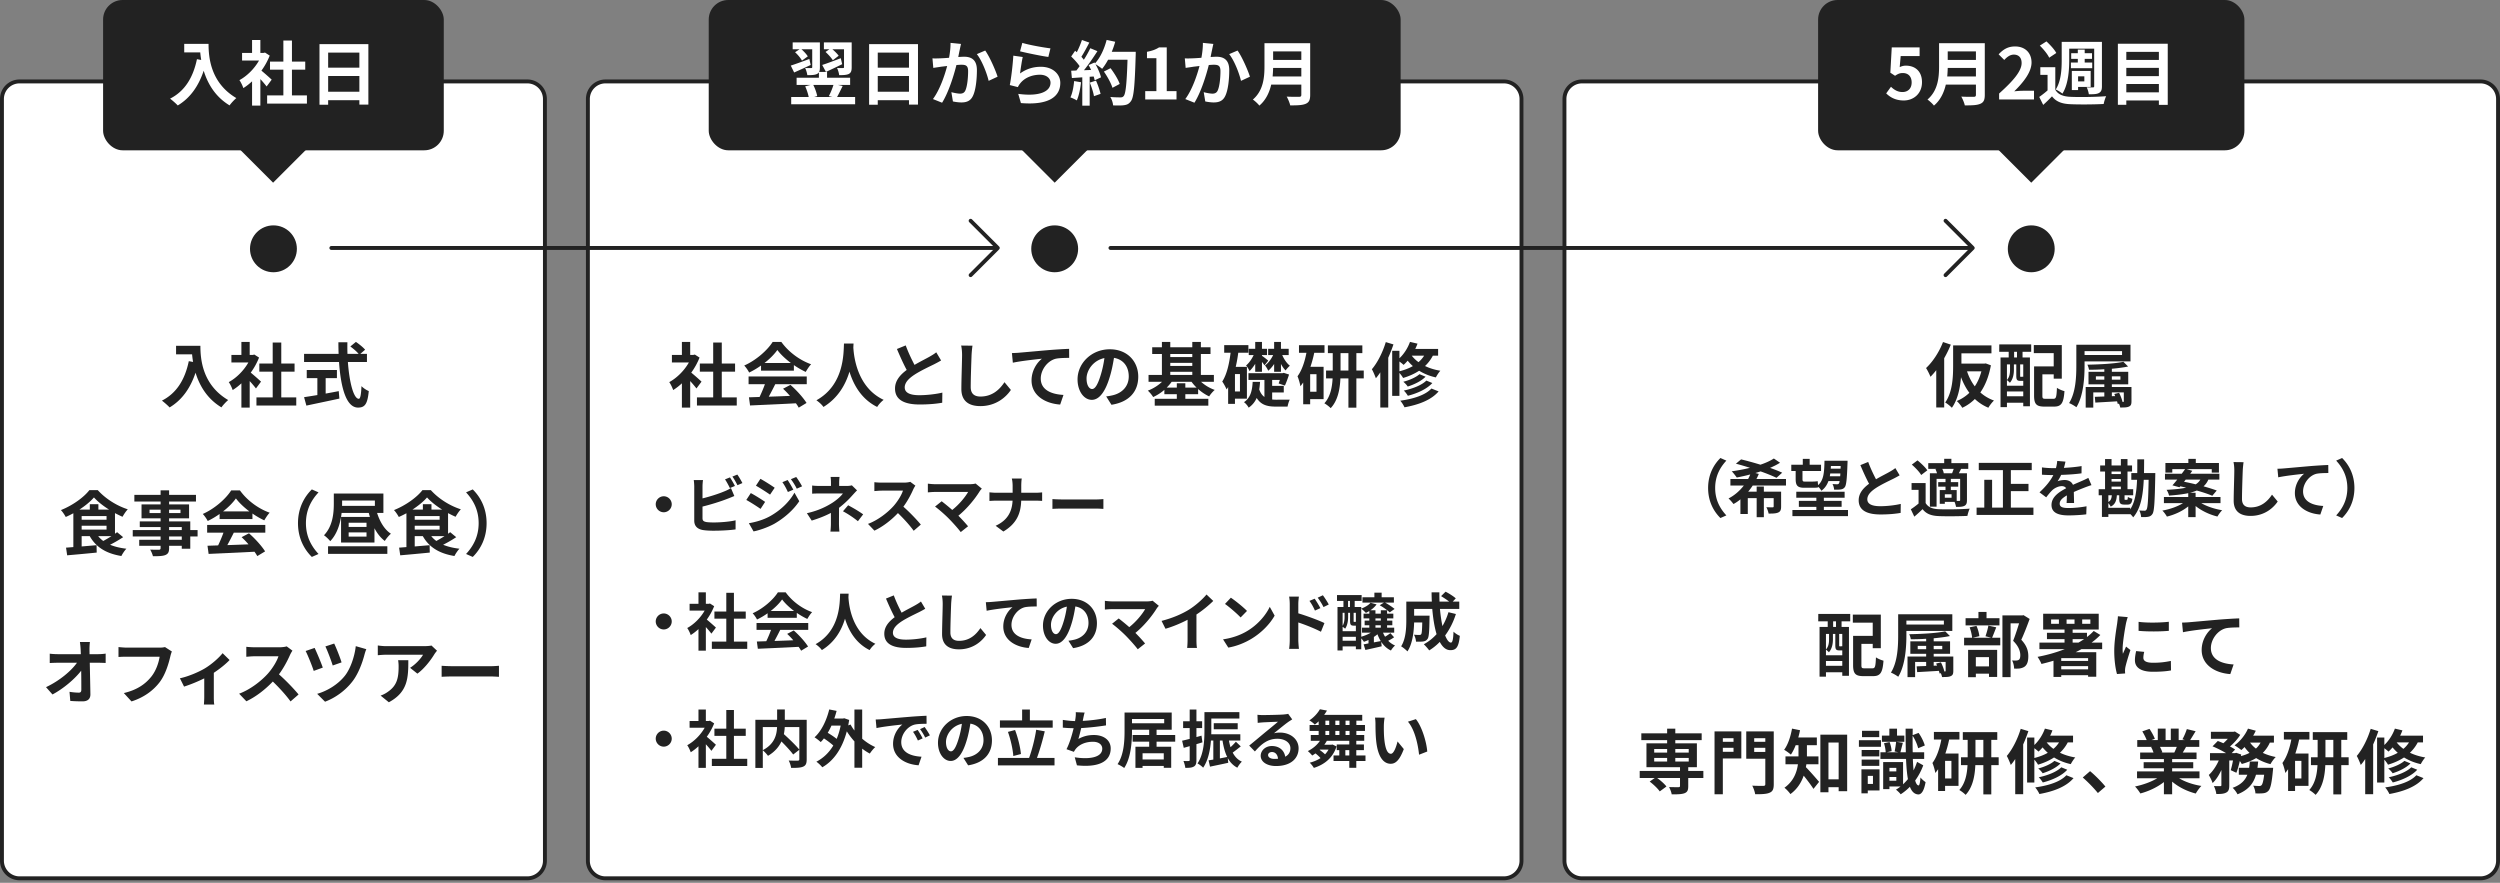
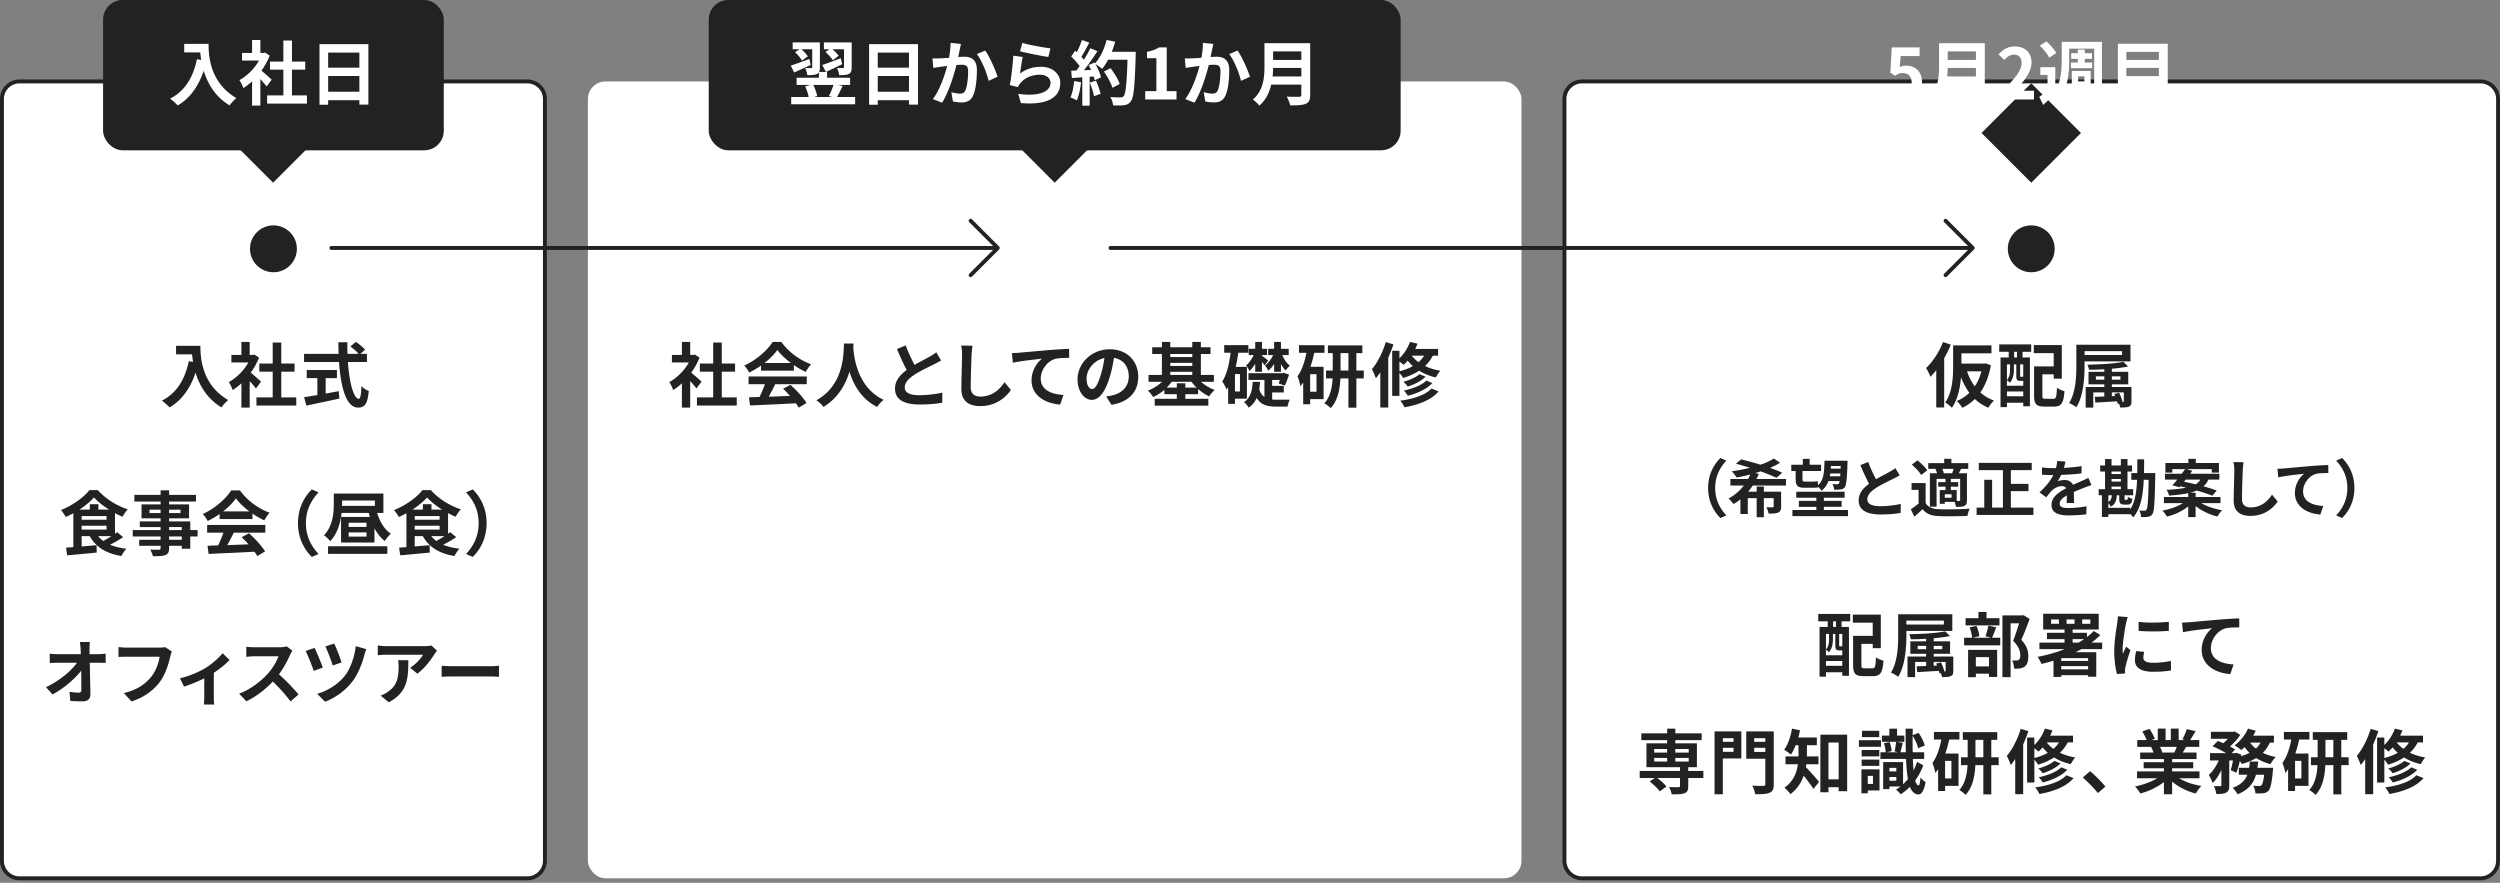
<svg xmlns="http://www.w3.org/2000/svg" width="640" height="226">
  <rect width="100%" height="100%" fill="#808080" stroke="none" />
  <rect width="139" height="204" x=".5" y="20.848" rx="4.5" ry="4.5" style="fill:#fff" />
  <path d="M135 21.348c2.206 0 4 1.794 4 4v195c0 2.205-1.794 4-4 4H5c-2.206 0-4-1.795-4-4v-195c0-2.206 1.794-4 4-4zm0-1H5a5 5 0 0 0-5 5v195a5 5 0 0 0 5 5h130a5 5 0 0 0 5-5v-195a5 5 0 0 0-5-5" style="fill:#222" />
  <rect width="239" height="204" x="150.5" y="20.848" rx="4.5" ry="4.5" style="fill:#fff" />
-   <path d="M385 21.348c2.206 0 4 1.794 4 4v195c0 2.205-1.794 4-4 4H155c-2.206 0-4-1.795-4-4v-195c0-2.206 1.794-4 4-4zm0-1H155a5 5 0 0 0-5 5v195a5 5 0 0 0 5 5h230a5 5 0 0 0 5-5v-195a5 5 0 0 0-5-5" style="fill:#222" />
  <rect width="239" height="204" x="400.5" y="20.848" rx="4.5" ry="4.5" style="fill:#fff" />
  <path d="M635 21.348c2.206 0 4 1.794 4 4v195c0 2.205-1.794 4-4 4H405c-2.206 0-4-1.795-4-4v-195c0-2.206 1.794-4 4-4zm0-1H405a5 5 0 0 0-5 5v195a5 5 0 0 0 5 5h230a5 5 0 0 0 5-5v-195a5 5 0 0 0-5-5M51.303 88.533c0 3.403.486 9.975 7.112 13.882-.468.379-1.35 1.314-1.729 1.873-3.727-2.251-5.635-5.655-6.626-8.877-1.35 4.033-3.51 7.021-6.644 8.894-.396-.449-1.405-1.332-1.963-1.746 3.745-1.89 5.888-5.365 6.879-10.101l1.098.198a21 21 0 0 1-.252-1.944h-4.105v-2.18zM65.525 99.444a28 28 0 0 0-1.602-1.89v6.788h-2.125V98.13a15 15 0 0 1-2.233 1.728c-.18-.576-.684-1.621-1.008-2.035 1.962-1.062 3.853-2.952 5.023-5.024h-4.339v-1.943h2.557v-3.313h2.125v3.313h.81l.378-.09 1.206.774a17.5 17.5 0 0 1-2.124 3.853 63 63 0 0 1 2.629 2.305zm10.318 2.287v2.088H65.65v-2.088h4.16v-6.59h-3.422V93.07h3.421v-5.384h2.197v5.384h3.403v2.071h-3.403v6.59zM89.06 92.674c.377 5.258 1.476 9.416 2.79 9.416.378 0 .594-.954.685-3.24.485.504 1.278 1.026 1.872 1.26-.324 3.403-1.044 4.232-2.755 4.232-3.079 0-4.429-5.33-4.861-11.668h-8.948v-2.088h8.84a83 83 0 0 1-.054-2.972h2.304c-.017.99-.017 1.999.019 2.972h2.845c-.487-.613-1.387-1.351-2.107-1.891l1.422-1.171c.81.559 1.873 1.404 2.358 2l-1.223 1.062h1.692v2.088zm-5.69 8.084c1.099-.198 2.25-.414 3.349-.63l.162 1.909c-2.953.648-6.122 1.296-8.445 1.8l-.593-2.16c.917-.144 2.106-.325 3.402-.54v-4.34h-2.719v-2.07h7.725v2.07H83.37zM31.526 137.516a33 33 0 0 1-3.35 1.944c1.189.486 2.576.828 4.178 1.01-.432.449-1.009 1.294-1.279 1.87-3.925-.648-6.518-2.267-8.102-5.095h-2.07v2.648l3.817-.324.036 1.89c-2.665.27-5.492.522-7.562.702l-.288-1.963c.558-.035 1.188-.09 1.872-.145v-8.66c-.63.342-1.296.666-1.945.955-.27-.504-.81-1.332-1.242-1.765 2.953-1.17 5.87-3.258 7.292-5.114h2.143c2.016 2.233 4.879 4.016 7.688 4.916-.504.522-.99 1.28-1.35 1.909-.63-.27-1.279-.594-1.927-.936v5.275c.198-.127.378-.27.54-.396zm-3.601-7.058c-1.53-.955-2.935-2.07-3.872-3.116-.882 1.028-2.214 2.125-3.727 3.116h2.665v-1.387h2.197v1.387zm-7.022 2.591h6.374v-.935h-6.374zm0 2.522h6.374v-.99h-6.374zm4.23 1.674c.36.468.793.865 1.297 1.242.666-.36 1.423-.791 2.107-1.242zM50.583 137.335H48.71v3.134h-2.179v-.738h-3.24v.557c0 1.062-.253 1.494-.955 1.8-.684.27-1.657.307-3.187.307-.108-.504-.432-1.242-.702-1.693.864.037 1.927.037 2.215.037.342-.018.45-.127.45-.451v-.557h-5.474v-1.549h5.474v-.847h-7.13v-1.637h7.13v-.776h-5.33v-1.439h5.33v-.793h-4.88v-3.564h4.88v-.739h-6.716v-1.693h6.716v-1.17h2.178v1.17h6.879v1.693H43.29v.739h5.114v3.564H43.29v.793h5.42v2.215h1.873zm-9.47-5.995v-.865h-2.828v.865zm2.177-.865v.865h2.917v-.865zm0 5.223h3.242v-.776H43.29zm3.242 1.637H43.29v.847h3.242zM56.217 131.573a20.7 20.7 0 0 1-3.043 1.8c-.252-.52-.811-1.331-1.261-1.8 3.06-1.35 5.924-3.906 7.274-6.031h2.233c1.908 2.646 4.771 4.699 7.616 5.709-.54.556-1.008 1.332-1.386 1.96a21.7 21.7 0 0 1-3.025-1.746v1.422h-8.408zm-3.187 2.81h14.89v1.98h-8.067a104 104 0 0 1-1.656 3.186c1.729-.052 3.583-.125 5.42-.197a21 21 0 0 0-1.765-1.836l1.89-.99c1.603 1.404 3.278 3.275 4.124 4.627l-1.999 1.205a10 10 0 0 0-.72-1.115c-4.231.234-8.678.414-11.74.558l-.288-2.09 2.72-.09c.485-1.007.99-2.195 1.368-3.257H53.03zm10.82-3.457c-1.386-1.045-2.628-2.214-3.456-3.332-.775 1.098-1.927 2.27-3.296 3.332zM79.832 125.29l1.71.756c-1.8 1.945-3.223 4.43-3.223 7.886s1.423 5.942 3.224 7.887l-1.711.756c-1.945-1.908-3.547-4.79-3.547-8.643s1.602-6.734 3.547-8.642M96.53 131.303c.702 2.233 1.89 4.268 3.547 5.33-.523.432-1.225 1.278-1.566 1.854-1.08-.809-1.945-1.926-2.647-3.258v3.654h-8.553v-6.552h7.382a23 23 0 0 1-.288-1.028h-6.95c-.288 2.467-1.044 5.293-2.917 7.239-.306-.414-1.17-1.243-1.602-1.512 2.305-2.395 2.52-5.816 2.52-8.193v-2.485H98.15v4.951zm-12.55 8.535H99.16v1.944H83.98zm3.6-10.984c0 .217 0 .434-.017.649h8.408v-1.368h-8.39zm6.249 4.97h-4.573v1.063h4.573zm0 2.468h-4.573v1.08h4.573zM116.792 137.516a33 33 0 0 1-3.35 1.944c1.189.486 2.575.828 4.178 1.01-.433.449-1.009 1.294-1.278 1.87-3.926-.648-6.519-2.267-8.103-5.095h-2.071v2.648l3.817-.324.036 1.89c-2.665.27-5.491.522-7.562.702l-.288-1.963c.558-.035 1.188-.09 1.873-.145v-8.66a29 29 0 0 1-1.945.955c-.27-.504-.81-1.332-1.243-1.765 2.953-1.17 5.87-3.258 7.293-5.114h2.143c2.016 2.233 4.879 4.016 7.687 4.916-.504.522-.99 1.28-1.35 1.909-.63-.27-1.278-.594-1.926-.936v5.275c.198-.127.378-.27.54-.396zm-3.602-7.058c-1.53-.955-2.934-2.07-3.87-3.116-.883 1.028-2.216 2.125-3.728 3.116h2.665v-1.387h2.197v1.387zm-7.022 2.591h6.374v-.935h-6.374zm0 2.522h6.374v-.99h-6.374zm4.231 1.674c.36.468.793.865 1.297 1.242.666-.36 1.422-.791 2.107-1.242zM121.021 142.575l-1.71-.756c1.8-1.945 3.223-4.43 3.223-7.887s-1.423-5.941-3.223-7.886l1.71-.756c1.945 1.908 3.547 4.789 3.547 8.642s-1.602 6.735-3.547 8.643M22.908 166.17c0 .397.018.829.018 1.297h2.25c.595 0 1.441-.072 1.874-.144v2.394c-.577-.017-1.261-.052-1.747-.052H22.98c.054 2.627.126 5.634.162 8.066.018 1.152-.648 1.818-2.016 1.818-1.099 0-2.107-.037-3.134-.109l-.197-2.34c.81.145 1.782.217 2.394.217.45 0 .63-.234.63-.758 0-1.205 0-3.006-.036-4.861-1.584 2.07-4.501 4.574-7.346 6.086l-1.656-1.873c3.51-1.656 6.481-4.196 7.922-6.246h-4.915c-.649 0-1.423.035-2.053.07v-2.395c.522.073 1.386.127 1.999.127h5.96q-.027-.702-.055-1.296a23 23 0 0 0-.18-1.819h2.557c-.072.559-.108 1.26-.108 1.819M43.604 168.044c-.415 1.763-1.207 4.554-2.701 6.552-1.639 2.162-4.034 3.944-7.238 4.971l-1.963-2.143c3.565-.845 5.6-2.412 7.058-4.232 1.189-1.494 1.873-3.547 2.107-5.076h-8.39c-.811 0-1.675.035-2.143.072v-2.539c.54.053 1.566.145 2.16.145h8.319c.36 0 .936-.02 1.422-.145L44 166.784c-.162.36-.306.88-.396 1.26M52.503 171.069c1.746-1.063 3.565-2.684 4.483-3.854l1.782 1.747c-.846.935-2.43 2.214-4.033 3.277v6.176c0 .63.018 1.584.126 1.943h-2.664c.036-.36.09-1.312.09-1.943v-4.754c-1.585.793-3.602 1.62-5.168 2.107l-1.062-2.125c2.34-.504 5.023-1.71 6.446-2.574M74.236 167.682c-.612 1.406-1.621 3.332-2.827 4.953 1.782 1.547 3.96 3.852 5.023 5.149l-2.052 1.783c-1.17-1.621-2.845-3.457-4.537-5.096-1.91 2.016-4.304 3.889-6.77 5.059l-1.855-1.943c2.898-1.08 5.69-3.278 7.382-5.168 1.188-1.35 2.286-3.133 2.683-4.413h-6.104c-.756 0-1.747.11-2.125.127v-2.556c.486.072 1.585.125 2.125.125h6.356c.774 0 1.494-.108 1.854-.233l1.477 1.098a8.3 8.3 0 0 0-.63 1.115M82.634 170.907l-2.323.846c-.36-1.17-1.549-4.124-2.071-5.096l2.305-.793c.54 1.135 1.674 3.818 2.089 5.043m10.677-3.332c-.505 1.963-1.531 4.826-3.025 6.789-1.89 2.484-4.501 4.303-7.076 5.275l-2.017-2.017c2.467-.701 5.276-2.323 7.112-4.645 1.351-1.71 2.467-4.808 2.773-7.562l2.701.773c-.198.451-.36.99-.468 1.387m-5.87 1.998-2.268.793c-.343-1.153-1.333-3.764-1.873-4.88l2.25-.737c.45.882 1.55 3.654 1.891 4.824M111.175 167.522c-.847 1.404-2.557 3.672-4.322 4.932l-1.873-1.494c1.44-.881 2.845-2.467 3.314-3.348h-9.381c-.757 0-1.35.053-2.197.125v-2.502c.684.107 1.44.18 2.197.18h9.705c.504 0 1.494-.055 1.836-.162l1.423 1.332c-.199.234-.54.666-.702.937m-11.632 12.26-2.107-1.71a7.1 7.1 0 0 0 1.89-.99c2.287-1.585 2.72-3.494 2.72-6.447 0-.556-.036-1.043-.126-1.619h2.61c0 4.465-.09 8.139-4.987 10.766M115.959 170.546h9.669c.845 0 1.637-.073 2.106-.108v2.826c-.432-.017-1.35-.09-2.106-.09h-9.67c-1.026 0-2.233.038-2.899.09v-2.826c.649.055 1.963.108 2.9.108M178.292 99.444a28 28 0 0 0-1.602-1.89v6.788h-2.124V98.13a15 15 0 0 1-2.234 1.728c-.18-.576-.683-1.621-1.008-2.035 1.963-1.062 3.854-2.952 5.024-5.024h-4.339v-1.943h2.557v-3.313h2.124v3.313h.81l.378-.09 1.207.774a17.5 17.5 0 0 1-2.125 3.853 62 62 0 0 1 2.63 2.305zm10.318 2.287v2.088h-10.192v-2.088h4.16v-6.59h-3.421V93.07h3.42v-5.384h2.198v5.384h3.403v2.071h-3.403v6.59zM194.825 93.575a21 21 0 0 1-3.043 1.8c-.251-.523-.81-1.332-1.26-1.8 3.061-1.352 5.924-3.908 7.274-6.032h2.233c1.909 2.646 4.771 4.699 7.616 5.708-.54.557-1.008 1.332-1.386 1.962a22 22 0 0 1-3.025-1.747v1.423h-8.409zm-3.187 2.808h14.89v1.98h-8.066a108 108 0 0 1-1.656 3.188c1.728-.054 3.583-.127 5.42-.199a22 22 0 0 0-1.765-1.836l1.89-.99c1.603 1.404 3.277 3.277 4.124 4.627l-2 1.207a9.6 9.6 0 0 0-.719-1.117c-4.231.234-8.679.414-11.74.558l-.287-2.088 2.719-.09c.485-1.01.99-2.197 1.368-3.26h-4.178zm10.821-3.457c-1.386-1.045-2.629-2.214-3.457-3.332-.773 1.1-1.926 2.27-3.295 3.332zM218.509 87.938c-.019.29-.036.649-.054 1.027.144 2.485 1.044 10.245 7.76 13.396-.666.504-1.314 1.242-1.656 1.82-4.07-2.018-6.086-5.727-7.094-9.04-.973 3.24-2.863 6.715-6.662 9.04-.379-.56-1.081-1.208-1.8-1.712 7.183-3.98 6.93-12.154 7.057-14.53zM234.115 93.413c1.476-.866 3.042-1.639 3.89-2.125.683-.397 1.205-.702 1.673-1.099l1.242 2.089c-.54.324-1.116.63-1.782.973-1.116.557-3.385 1.601-5.023 2.664-1.495.99-2.503 2.017-2.503 3.277 0 1.297 1.242 1.98 3.745 1.98 1.854 0 4.285-.27 5.887-.666l-.036 2.593c-1.53.27-3.438.45-5.779.45-3.583 0-6.302-.99-6.302-4.087 0-1.98 1.26-3.475 2.988-4.753-.828-1.53-1.692-3.457-2.501-5.367l2.25-.918c.684 1.873 1.53 3.602 2.25 4.989M248.721 90.891c-.072 1.946-.217 5.979-.217 8.211 0 1.819 1.081 2.412 2.486 2.412 2.97 0 4.86-1.71 6.157-3.673l1.638 1.982c-1.152 1.728-3.709 4.14-7.814 4.14-2.952 0-4.861-1.296-4.861-4.375 0-2.413.18-7.148.18-8.697 0-.845-.072-1.71-.234-2.43l2.898.036a28 28 0 0 0-.233 2.394M260.835 90.297c1.495-.126 4.466-.396 7.761-.684 1.854-.144 3.835-.27 5.096-.306l.017 2.305c-.971.018-2.52.018-3.474.234-2.18.576-3.8 2.916-3.8 5.059 0 2.953 2.773 4.033 5.816 4.195l-.846 2.467c-3.763-.252-7.329-2.287-7.329-6.176 0-2.593 1.46-4.644 2.665-5.563-1.692.18-5.366.576-7.454 1.026l-.234-2.467c.72-.017 1.423-.054 1.782-.09M284.532 103.622l-1.351-2.143c.684-.072 1.188-.18 1.675-.289 2.304-.539 4.105-2.196 4.105-4.824 0-2.486-1.35-4.34-3.781-4.754-.252 1.53-.559 3.186-1.081 4.879-1.08 3.637-2.628 5.87-4.59 5.87-2 0-3.656-2.196-3.656-5.24 0-4.16 3.6-7.706 8.264-7.706 4.465 0 7.275 3.097 7.275 7.022 0 3.8-2.323 6.482-6.86 7.185m-4.952-4.034c.756 0 1.458-1.134 2.197-3.565.414-1.333.755-2.862.954-4.357-2.971.612-4.574 3.24-4.574 5.221 0 1.819.72 2.701 1.423 2.701M307.46 97.733a10.6 10.6 0 0 0 3.51 2.09c-.468.395-1.116 1.134-1.422 1.656a11.6 11.6 0 0 1-2.827-1.89v1.332h-3.276v1.17h5.887v1.765h-13.72v-1.766h5.654v-1.17h-3.188v-1.116a12 12 0 0 1-2.862 1.837 8.5 8.5 0 0 0-1.37-1.638c1.315-.487 2.648-1.315 3.639-2.27h-3.457v-1.746h3.42v-5.365h-2.485v-1.729h2.486v-1.35h2.142v1.35h5.636v-1.35h2.196v1.35h2.467v1.729h-2.467v5.365h3.331v1.746zm-1.135 1.495a11 11 0 0 1-1.296-1.495h-5.078c-.36.522-.81 1.027-1.278 1.495h2.593v-1.116h2.179v1.116zm-6.734-8.606v.792h5.636v-.792zm0 3.06h5.636v-.792h-5.636zm0 2.305h5.636v-.81h-5.636zM316.15 102.055v1.332h-1.746v-4.302a7 7 0 0 1-.397.61c-.198-.485-.738-1.53-1.116-2.016 1.17-1.8 1.782-4.5 2.142-7.382h-1.638v-1.945h6.194v1.945h-2.593a38 38 0 0 1-.648 3.62h2.862v8.138zm1.278-6.302h-1.278v4.465h1.278zm8.246 6.517q.487.055 1.026.055c.541 0 2.774-.018 3.494-.018-.252.414-.487 1.278-.577 1.781h-3.043c-2.16 0-3.762-.431-4.86-2.213a5.77 5.77 0 0 1-2.054 2.485c-.233-.451-.755-1.099-1.206-1.404 1.783-1.171 2.107-3.152 2.233-5.204h1.89c-.053.666-.107 1.314-.215 1.944.324.918.774 1.531 1.332 1.927v-4.358h-4.087v-1.728h8.715l.305-.09 1.37.433c-.307.971-.721 2.087-1.063 2.826l-1.603-.54c.09-.252.199-.558.306-.9h-1.963v1.512h2.972v1.692h-2.972zm-4.339-9.128c-.45.72-.954 1.368-1.458 1.855-.162-.414-.576-1.098-.883-1.44.721-.577 1.46-1.62 1.945-2.666h-1.26V89.29h1.656v-1.747h1.729v1.747h1.297v1.601h-1.297v.198c.342.216 1.35.99 1.602 1.244l-.954 1.187c-.144-.216-.378-.54-.648-.864v2.52h-1.729zm4.844.036c-.45.684-.973 1.297-1.513 1.729-.162-.38-.522-1.008-.828-1.35.792-.558 1.584-1.586 2.089-2.666h-1.278V89.29h1.53v-1.747h1.746v1.747h1.98v1.601h-1.656c.468 1.08 1.189 2.143 1.963 2.737-.343.271-.828.829-1.098 1.207-.432-.414-.846-1.008-1.189-1.674v2.015h-1.746zM336.446 90.315a30 30 0 0 1-.973 3.584h3.367v8.281h-3.438v1.315h-1.784v-5.581c-.233.341-.467.666-.72.971-.072-.576-.45-1.943-.738-2.556 1.099-1.477 1.837-3.655 2.288-6.014h-1.91v-1.944h6.536v1.944zm.576 5.475h-1.62v4.5h1.62zm12.1 1.08h-1.891v7.49h-2.034v-7.49h-2.053c-.109 2.646-.63 5.653-2.486 7.615-.359-.377-1.133-.972-1.62-1.242 1.55-1.674 2-4.177 2.107-6.373h-1.674v-2.018h1.71v-4.447h-1.242v-1.98h8.822v1.98h-1.53v4.447h1.89zm-3.925-2.018v-4.447h-2.017v4.447zM356.724 88.172a38 38 0 0 1-1.332 3.404v12.747h-2.035V95.32c-.36.54-.739 1.062-1.134 1.512-.18-.504-.685-1.746-1.026-2.305 1.44-1.691 2.772-4.32 3.564-6.95zm10.083 2.881a9.8 9.8 0 0 1-2 2.647c1.118.54 2.432.972 3.927 1.207-.378.396-.9 1.206-1.153 1.71a13.6 13.6 0 0 1-4.285-1.71c-1.207.792-2.593 1.404-4.105 1.854-.162-.324-.576-.882-.937-1.296v5.87H356.4V89.81h1.854v1.908c1.171-1.097 2.143-2.629 2.701-4.195l1.927.451c-.162.45-.36.918-.576 1.35h5.851v1.728zm-8.553 3.998c1.278-.324 2.43-.756 3.44-1.333a12 12 0 0 1-1.333-1.385 10 10 0 0 1-1.044 1.08c-.235-.235-.666-.576-1.063-.866zm10.03 5.149c-1.874 2.197-5.06 3.403-8.733 4.07a7.4 7.4 0 0 0-1.081-1.693c3.313-.45 6.429-1.422 7.977-3.115zm-3.332-3.763c-1.116 1.134-2.899 1.98-4.573 2.52-.252-.396-.72-.9-1.135-1.224 1.53-.395 3.26-1.134 4.142-1.943zm1.729 1.62c-1.423 1.55-3.817 2.63-6.266 3.26-.234-.396-.667-.99-1.045-1.333 2.251-.468 4.592-1.368 5.78-2.557zm-5.275-7.004a8.5 8.5 0 0 0 1.728 1.657 7 7 0 0 0 1.44-1.657z" style="fill:#222" />
  <path d="M499.406 88.226a29 29 0 0 1-1.693 3.476v12.603h-2.034v-9.543c-.486.63-.973 1.189-1.477 1.693-.198-.523-.774-1.71-1.134-2.233 1.71-1.585 3.367-4.105 4.34-6.662zm10.263 5.294c-.522 2.845-1.44 5.132-2.701 6.95.99.882 2.143 1.584 3.493 2.07-.486.433-1.116 1.26-1.44 1.837a11.4 11.4 0 0 1-3.457-2.233 11.3 11.3 0 0 1-3.223 2.251c-.288-.504-.973-1.387-1.423-1.728a10.3 10.3 0 0 0 3.241-2.107c-.864-1.152-1.566-2.503-2.142-3.997-.217 2.7-.828 5.743-2.341 7.832-.36-.396-1.242-1.116-1.71-1.35 1.89-2.665 2.034-6.59 2.034-9.381v-5.24h9.813v2.035h-7.689v2.629h5.87l.36-.054zm-6.104 1.548c.468 1.423 1.134 2.72 1.98 3.836.738-1.081 1.297-2.36 1.694-3.836zM511.813 88.172h8.175v1.891h-2.215v1.44h1.89V104h-1.71v-.9h-4.177v1.134h-1.639v-12.73h2.089v-1.44h-2.43zm5.366 9.328c-.774 0-1.009-.235-1.009-1.297v-2.917h-.612v1.423c0 1.007-.197 2.34-1.026 3.276-.162-.18-.522-.522-.756-.666v1.423h4.177V97.5zm-3.403-4.214v3.98c.702-.775.792-1.765.792-2.576v-1.404zm4.177 8.156v-1.224h-4.177v1.224zm-1.602-11.379h-.738v1.44h.738zm1.602 3.223h-.793v2.917c0 .234.019.252.145.252h.324c.162 0 .198 0 .234-.054.018.018.054.054.09.072zm7.724 8.804c.685 0 .792-.431.9-2.808.468.342 1.369.72 1.927.846-.217 3.043-.793 3.96-2.647 3.96h-2.502c-2 0-2.63-.61-2.63-2.826V93.79h5.024v-3.385h-5.095v-2.07h7.166v8.606h-2.07v-1.116h-2.9v5.42c0 .756.108.845.81.845zM533.648 92.511v1.027c0 3.133-.27 7.778-2.09 10.713-.395-.306-1.331-.864-1.871-1.062 1.728-2.755 1.854-6.788 1.854-9.651v-5.293h13.865v4.266zm0-2.629v.992h9.596v-.992zm12.01 12.803c0 .81-.127 1.17-.667 1.403-.504.235-1.243.235-2.214.235a4 4 0 0 0-.325-.99l-.305.09c-.036-.198-.109-.432-.18-.684-2.018.126-4.016.234-5.564.324l-.126-1.476 2.43-.09v-1.045h-2.827v3.89h-1.944v-5.276h4.771v-.685h-4.05v-3.205h4.05v-.648a59 59 0 0 1-3.925.126 4.8 4.8 0 0 0-.414-1.296c3.24-.054 7.112-.27 9.22-.738l1.205 1.206c-1.188.252-2.629.432-4.159.576v.774h4.195v3.205h-4.195v.685h5.023zm-6.95-5.492v-.846h-2.16v.846zm1.926-.846v.846h2.196v-.846zm2.827 6.554c.18 0 .234-.036.234-.216v-2.233h-3.061v.972l.846-.018a8 8 0 0 0-.216-.54l1.225-.306c.377.738.738 1.693.881 2.341zM440.429 117.249l1.52.672c-1.6 1.729-2.865 3.938-2.865 7.011s1.265 5.281 2.865 7.011l-1.52.672c-1.729-1.696-3.153-4.258-3.153-7.683 0-3.426 1.424-5.987 3.153-7.683M448.699 124.292a18 18 0 0 1-1.154 1.568h2.161v-1.313h1.841v1.313h4.418v3.794c0 .849-.16 1.28-.752 1.553-.593.256-1.377.271-2.45.271-.08-.512-.335-1.168-.575-1.633.64.033 1.376.033 1.584.033s.288-.064.288-.24v-2.113h-2.513v4.882h-1.84v-4.882h-2.273v4.065h-1.889v-3.761c-.56.465-1.137.864-1.777 1.2-.288-.4-.864-1.072-1.265-1.424 1.57-.8 2.882-1.985 3.922-3.313h-3.441v-1.665h4.53c.208-.384.4-.785.544-1.168-1.17.32-2.337.56-3.442.784-.303-.416-.896-1.217-1.296-1.585 1.537-.224 3.153-.512 4.673-.897-1.248-.4-2.48-.767-3.601-1.055l1.329-1.105c1.473.352 3.233.832 4.946 1.36 1.344-.448 2.529-.992 3.442-1.584l1.584 1.088c-.752.464-1.633.913-2.56 1.313 1.184.416 2.256.832 3.105 1.232l-1.457 1.313c-1.01-.496-2.45-1.072-4.066-1.649-.433.144-.88.289-1.345.416l.88.24c-.176.449-.384.865-.607 1.297h7.57v1.665zM459.69 120.578h-1.12v-1.6h2.945v-1.505h1.76v1.504h2.914v1.6h-4.754v2.082c0 .448.096.624.496.624h2.097c.4 0 1.008-.031 1.296-.112.032.289.064.672.112 1.025 1.472-1.297 1.57-3.378 1.633-6.243h5.906s0 .48-.016.673c-.144 4.065-.304 5.57-.688 6.082-.304.4-.64.528-1.073.592-.383.064-1.008.064-1.665.048-.015-.416-.191-1.056-.416-1.44.513.048.945.063 1.185.063.192 0 .336-.048.448-.192.08-.096.144-.288.193-.624h-2.866c-.368 1.009-.928 1.84-1.808 2.481-.145-.304-.48-.72-.785-1.024l.016.143c-.304.097-.896.113-1.425.113h-2.16c-1.761 0-2.225-.576-2.225-2.241zm13.397 9.988v1.568h-14.23v-1.568h6.13v-.816h-4.48v-1.52h4.48v-.802h-5.137v-1.551h12.373v1.551h-5.315v.801h4.546v1.52h-4.546v.817zm-2-8.644a56 56 0 0 0 .047-.72h-2.593c-.032.24-.064.48-.112.72zm-2.37-2.625c-.016.24-.031.464-.048.689h2.514l.031-.689zM480.257 122.691c1.313-.769 2.705-1.457 3.457-1.889.609-.352 1.073-.624 1.49-.976l1.104 1.856c-.48.288-.993.56-1.585.864-.992.497-3.009 1.425-4.466 2.37-1.328.88-2.225 1.793-2.225 2.913 0 1.152 1.105 1.76 3.33 1.76 1.648 0 3.81-.24 5.234-.591l-.032 2.304c-1.36.24-3.058.4-5.139.4-3.185 0-5.602-.88-5.602-3.633 0-1.76 1.12-3.089 2.658-4.226-.737-1.36-1.505-3.073-2.226-4.77l2.001-.816c.609 1.664 1.36 3.202 2.001 4.434M492.961 128.773c.624 1.072 1.745 1.52 3.378 1.585 1.92.08 5.698.032 7.907-.145-.224.449-.497 1.33-.592 1.858-1.985.096-5.378.128-7.331.048-1.905-.08-3.186-.544-4.146-1.777a38 38 0 0 1-2.113 1.92l-.896-1.888c.624-.4 1.344-.928 1.985-1.473v-3.49h-1.793v-1.743h3.601zm-1.137-7.17c-.448-.785-1.503-1.89-2.4-2.658l1.456-1.088c.897.72 2.001 1.776 2.514 2.545zm3.922-1.57h-2.112v-1.472h4.081v-1.104h1.84v1.104h4.323v1.473h-1.84c-.209.416-.401.784-.577 1.12h2.08v6.867c0 .769-.128 1.185-.64 1.473-.528.256-1.2.272-2.16.272-.048-.368-.209-.88-.369-1.281h-2.497v.496h-1.297v-3.521h1.473v-.88h-1.872v-1.153h1.872v-.832h-2.288v7.107h-1.713v-8.548h1.824a6 6 0 0 0-.4-1.056zm3.986 1.12c.144-.335.288-.751.417-1.12h-2.93c.192.369.336.785.384 1.12zm-.128 5.38h-1.729v.88h1.729zm2.193-3.938h-2.385v.832h1.889v1.153h-1.889v.88h1.504v2.785h.64c.177-.016.241-.064.241-.256zM520.558 129.942v1.873h-14.55v-1.873h1.969v-7.107h2v7.107h2.77v-9.588h-6.18v-1.856h13.558v1.856h-5.345v3.522h4.513v1.856h-4.513v4.21zM528.356 119.778c1.52-.08 3.12-.225 4.53-.465l-.017 1.858c-1.52.223-3.489.351-5.217.4a11 11 0 0 1-.912 1.632c.416-.192 1.28-.32 1.808-.32.977 0 1.776.416 2.129 1.233.832-.385 1.504-.656 2.16-.945a30 30 0 0 0 1.778-.833l.8 1.858c-.512.143-1.361.464-1.905.672-.72.288-1.633.64-2.61 1.089.017.895.048 2.08.065 2.816h-1.92c.047-.48.063-1.248.08-1.952-1.2.687-1.842 1.312-1.842 2.112 0 .881.752 1.121 2.322 1.121 1.36 0 3.136-.176 4.545-.448l-.064 2.065c-1.056.144-3.025.272-4.53.272-2.513 0-4.37-.608-4.37-2.674 0-2.049 1.922-3.329 3.746-4.273-.24-.4-.672-.544-1.12-.544-.897 0-1.889.511-2.497 1.104-.48.48-.945 1.057-1.489 1.761l-1.712-1.28c1.68-1.553 2.816-2.978 3.537-4.418h-.208c-.657 0-1.826-.032-2.705-.097v-1.872c.816.128 2 .191 2.817.191h.767c.177-.64.29-1.264.32-1.84l2.114.176c-.08.4-.192.928-.4 1.6M551.762 121.106s-.017.593-.017.8c-.128 6.643-.255 8.948-.704 9.652-.336.496-.672.656-1.136.737-.448.096-1.104.096-1.777.064-.032-.496-.208-1.2-.48-1.68a18 18 0 0 0 1.344.063c.24 0 .369-.064.513-.288.304-.416.448-2.32.544-7.62h-1.248c-.192 4.018-.769 7.364-2.705 9.605a4.7 4.7 0 0 0-.769-.864v.063h-5.587v.704h-1.648v-5.553h-.832v-1.553h1.633v-4.53h-1.25v-1.552h1.25v-1.633h1.664v1.633h2.386v-1.633h1.696v1.633h1.168v1.552h-1.168v4.53h1.457v1.553h-2.209v.848c0 .288.016.32.176.32h.384c.192 0 .24-.08.288-.752.24.192.8.383 1.152.48-.128 1.168-.48 1.488-1.248 1.488h-.784c-1.09 0-1.33-.368-1.33-1.536v-.848h-.607c-.096 1.424-.448 2.352-1.585 2.913a4 4 0 0 0-.593-.897v1.185h5.587v.416c1.248-1.873 1.633-4.466 1.761-7.571h-1.473v-1.729h1.521c.016-1.12.016-2.289.016-3.521h1.745c0 1.216-.017 2.384-.032 3.521zm-12.022 5.683v1.713c.609-.337.817-.881.881-1.713zm.817-6.083v.656h2.386v-.656zm0 2.577h2.386v-.656h-2.386zm0 1.953h2.386v-.672h-2.386zM563.533 128.805c1.409.832 3.41 1.505 5.346 1.809-.416.4-.944 1.137-1.216 1.617-2-.48-4.066-1.457-5.587-2.69v2.85h-1.888v-2.754c-1.473 1.201-3.474 2.13-5.458 2.61-.256-.464-.769-1.168-1.17-1.536 1.922-.337 3.923-1.041 5.283-1.906h-4.882v-1.568h6.227v-.992c-1.297.288-2.913.48-4.914.624-.08-.448-.384-1.105-.624-1.473 2.16-.112 3.777-.288 5.01-.56-.512-.113-1.025-.24-1.505-.336l-.208.24-1.809-.496c.385-.416.8-.929 1.249-1.473h-3.153v-1.49h4.289c.304-.415.608-.815.865-1.183h-3.282v.88h-1.76v-2.45h5.874v-1.055h1.904v1.056h5.923v2.45h-1.84v-.88h-6.435l1.456.43c-.176.241-.352.497-.544.753h7.475v1.49h-2.817a4.8 4.8 0 0 1-1.232 1.728c1.296.368 2.48.736 3.377 1.072l-1.137 1.345c-.96-.416-2.4-.897-3.969-1.345-.513.224-1.104.416-1.793.576h1.488v1.089h6.372v1.568zm-4.418-5.474c.93.176 1.954.4 2.978.657.56-.337.928-.753 1.2-1.217h-3.746zM574.143 120.45c-.065 1.728-.193 5.314-.193 7.299 0 1.617.961 2.145 2.21 2.145 2.641 0 4.322-1.52 5.474-3.265l1.456 1.76c-1.024 1.536-3.297 3.682-6.946 3.682-2.625 0-4.322-1.152-4.322-3.89 0-2.144.16-6.354.16-7.731 0-.752-.064-1.52-.208-2.161l2.577.032c-.096.673-.176 1.49-.208 2.129M584.608 119.921c1.329-.11 3.97-.351 6.9-.608 1.648-.128 3.408-.24 4.528-.271l.017 2.048c-.864.016-2.241.016-3.09.208-1.936.512-3.377 2.593-3.377 4.499 0 2.625 2.465 3.584 5.17 3.729l-.752 2.192c-3.346-.223-6.514-2.032-6.514-5.49 0-2.305 1.295-4.13 2.369-4.946-1.505.16-4.77.513-6.627.913l-.208-2.193c.64-.016 1.264-.048 1.584-.08M599.576 132.615l-1.52-.672c1.6-1.73 2.864-3.938 2.864-7.01s-1.263-5.283-2.864-7.012l1.52-.672c1.729 1.696 3.154 4.257 3.154 7.683 0 3.425-1.425 5.987-3.154 7.683M465.482 157.171h8.174v1.891h-2.214v1.44h1.89V173h-1.71v-.9h-4.177v1.133h-1.64v-12.73h2.09v-1.44h-2.43zm5.366 9.328c-.775 0-1.009-.235-1.009-1.297v-2.917h-.612v1.423c0 1.007-.197 2.34-1.027 3.277-.16-.18-.521-.522-.755-.667v1.423h4.177v-1.242zm-3.403-4.214v3.98c.702-.775.792-1.765.792-2.575v-1.405zm4.177 8.157v-1.225h-4.177v1.225zm-1.602-11.38h-.738v1.44h.738zm1.602 3.223h-.793v2.917c0 .234.019.252.145.252h.324c.162 0 .198 0 .234-.054a.4.4 0 0 0 .09.072zm7.724 8.804c.685 0 .793-.431.9-2.808.47.342 1.369.72 1.927.847-.216 3.043-.792 3.96-2.646 3.96h-2.503c-2 0-2.63-.612-2.63-2.827v-7.471h5.024v-3.386h-5.095v-2.07h7.166v8.606h-2.07v-1.116h-2.9v5.42c0 .756.108.845.81.845zM488.037 161.511v1.027c0 3.133-.27 7.778-2.089 10.713-.396-.307-1.332-.865-1.872-1.063 1.729-2.755 1.855-6.788 1.855-9.65v-5.294h13.863v4.267zm0-2.629v.99h9.597v-.99zm12.01 12.802c0 .81-.126 1.17-.667 1.404-.504.235-1.242.235-2.214.235a4 4 0 0 0-.324-.99l-.307.09c-.036-.199-.107-.433-.18-.685-2.016.126-4.015.234-5.563.324l-.126-1.476 2.43-.09v-1.044h-2.826v3.888h-1.945v-5.275h4.772v-.685h-4.052v-3.205h4.052v-.647c-1.333.09-2.683.126-3.926.126a4.7 4.7 0 0 0-.414-1.297c3.241-.054 7.112-.27 9.219-.738l1.207 1.207c-1.189.252-2.63.431-4.16.576v.773h4.195v3.205h-4.194v.685h5.023zm-6.95-5.492v-.846h-2.161v.846zm1.927-.846v.846h2.196v-.846zm2.826 6.554c.18 0 .234-.036.234-.216v-2.232h-3.06v.971l.845-.017a8 8 0 0 0-.215-.54l1.224-.307c.378.738.738 1.693.882 2.341zM511.037 160.592c-.378.99-.756 1.963-1.062 2.665h2.089v1.945h-9.255v-1.945h2.053c-.055-.72-.325-1.836-.631-2.665l1.747-.359c.378.81.666 1.89.738 2.628l-1.692.396h4.716l-1.458-.378c.27-.755.594-1.89.739-2.718zm.828-.486h-8.678v-1.854h3.295v-1.603h2.07v1.603h3.313zm-8.03 6.267h7.437v6.914h-2.09v-.828h-3.366v.899h-1.98zm1.98 1.854v2.377h3.368v-2.377zm13.775-9.777c-.63 1.728-1.423 3.8-2.142 5.33 1.53 1.62 1.8 3.024 1.8 4.213 0 1.314-.289 2.197-.972 2.682-.343.235-.775.378-1.225.45-.414.055-.936.055-1.44.037 0-.576-.18-1.494-.523-2.09.397.02.738.037 1.009.02.252 0 .486-.054.666-.145.324-.198.432-.612.432-1.224 0-.972-.396-2.27-1.836-3.674.522-1.278 1.098-3.114 1.53-4.483h-2.179v13.774h-2.089v-15.79h5.078l.325-.072zM532.862 166.174c-.487.27-.973.54-1.496.792h5.277v6.285h-2.089v-.397h-6.878v.433h-1.98v-4.142a55 55 0 0 1-3.08.828c-.18-.468-.666-1.368-1.008-1.818a39.4 39.4 0 0 0 6.986-1.98h-6.5V164.5h6.428v-.882h-4.501v-1.621h4.5v-.828h-5.473v-4.051h14.225v4.05h-6.68v.829h3.673v1.08a14.5 14.5 0 0 0 1.728-1.548l1.693 1.026a18 18 0 0 1-2.233 1.945h2.7v1.674zm-5.78-7.598h-1.999v1.116h1.998zm.648 9.903-.054.018v.702h6.878v-.72zm6.824 2.863v-.81h-6.878v.81zm-5.51-11.65h2.034v-1.116h-2.034zm1.549 4.808h1.512c.486-.288.972-.577 1.423-.882h-2.935zm2.448-4.808h2.09v-1.116h-2.09zM544.255 159.585c-.234 1.206-.864 4.807-.864 6.607 0 .343.017.81.071 1.17.27-.611.559-1.241.81-1.836l1.117.883c-.504 1.494-1.098 3.457-1.296 4.41-.055.27-.09.667-.09.847 0 .198.018.486.035.738l-2.088.144c-.36-1.242-.702-3.439-.702-5.887 0-2.701.558-5.744.756-7.131.054-.504.162-1.188.18-1.764l2.521.216c-.144.378-.379 1.278-.45 1.603m4.447 8.804c0 .792.684 1.279 2.52 1.279 1.603 0 2.935-.145 4.52-.47l.037 2.432c-1.171.216-2.612.342-4.646.342-3.097 0-4.592-1.098-4.592-2.953 0-.702.109-1.423.307-2.34l2.07.198c-.144.593-.216 1.026-.216 1.512m6.518-9.218v2.322c-2.215.198-5.474.216-7.742 0v-2.305c2.215.307 5.798.216 7.742-.017M560.387 159.296c1.495-.125 4.466-.396 7.76-.684 1.855-.144 3.836-.27 5.096-.306l.018 2.305c-.972.018-2.52.018-3.475.233-2.178.577-3.8 2.917-3.8 5.06 0 2.953 2.774 4.033 5.817 4.195l-.847 2.467c-3.762-.252-7.328-2.286-7.328-6.176 0-2.593 1.46-4.645 2.665-5.563-1.692.18-5.365.576-7.454 1.026l-.234-2.467c.72-.017 1.423-.053 1.782-.09M436.06 199.164h-3.871v2.106c0 1.026-.216 1.512-.973 1.8-.737.27-1.818.288-3.259.288-.09-.576-.395-1.332-.666-1.872.954.036 2.09.036 2.395.036.288-.018.396-.09.396-.324v-2.034h-5.851c.9.647 1.89 1.53 2.376 2.178l-1.71 1.26c-.487-.72-1.62-1.8-2.575-2.52l1.296-.918h-3.853v-1.801h10.317v-.954h-8.589v-6.122h5.294v-.81h-6.608v-1.747h6.608v-1.188h2.09v1.188h6.751v1.746h-6.752v.81h5.528v6.123h-2.215v.954h3.87zm-12.586-6.5h3.313v-.92h-3.313zm0 2.286h3.313v-.918h-3.313zm5.402-3.205v.919h3.439v-.92zm3.439 2.287h-3.439v.918h3.439zM445.78 194.175h-4.735v9.165h-2.124v-16.096h6.86zm-4.735-5.203v.937h2.737v-.937zm2.737 3.493v-1.026h-2.737v1.026zm10.3 8.283c0 1.224-.253 1.854-1.045 2.178-.774.36-1.963.397-3.71.397-.09-.612-.431-1.621-.755-2.197 1.134.072 2.466.054 2.844.054s.504-.127.504-.468v-6.482h-4.879v-6.986h7.04zm-5.007-11.776v.937h2.845v-.937zm2.845 3.53v-1.063h-2.845v1.063zM462.43 195.652c-.036.252-.072.505-.126.738.936.92 2.88 3.17 3.385 3.764l-1.44 1.8c-.594-.936-1.62-2.286-2.503-3.385-.612 1.765-1.674 3.457-3.403 4.718-.288-.45-1.08-1.297-1.53-1.621 2.34-1.674 3.169-3.925 3.457-6.014h-3.188v-2.017h3.331v-2.862h-.72c-.36.918-.774 1.746-1.224 2.412a12 12 0 0 0-1.729-1.242c.973-1.296 1.657-3.367 2.017-5.42l2.053.415c-.126.63-.27 1.242-.45 1.855h4.753v1.98h-2.539v2.862h2.953v2.017zm10.443-7.58v14.476h-2.178v-1.026h-2.61v1.296h-2.072v-14.746zm-2.178 11.433v-9.417h-2.61v9.417zM481.533 191.187h-5.653v-1.692h5.653zm-.377 11.18h-3.007v.721h-1.621v-6.14h4.628zm-.054-8.732h-4.52v-1.638h4.52zm-4.52.828h4.52v1.603h-4.52zm4.501-5.761h-4.41v-1.62h4.41zm-2.934 9.92v2.072h1.332v-2.071zm14.206-2.7a16 16 0 0 1-2.07 3.89c.215.774.503 1.224.864 1.26.233.017.414-.775.485-2.053.307.433 1.009 1.009 1.314 1.206-.45 2.557-1.223 3.188-1.908 3.152-.954-.073-1.638-.739-2.106-1.963a13.7 13.7 0 0 1-2.359 1.926c-.252-.36-.81-.881-1.207-1.188a10 10 0 0 0 1.171-.81h-2.844v.684h-1.603v-6.932h5.095v5.69c.432-.414.846-.847 1.243-1.332-.253-1.387-.397-3.115-.486-5.168h-6.554v-1.711h1.35a10 10 0 0 0-.432-2.305l1.422-.305c.288.72.505 1.692.522 2.322l-1.206.288h2.917l-.936-.197c.143-.703.305-1.747.378-2.467h-3.637v-1.603h1.908v-1.764h1.963v1.764h1.872v1.603h-1.998l1.62.252c-.234.864-.45 1.764-.63 2.412h1.386c-.035-1.8-.054-3.817-.054-6.031h1.819l-.018 1.656 1.513-.576c.72.972 1.35 2.323 1.602 3.222l-1.71.703c-.199-.9-.757-2.197-1.405-3.187a106 106 0 0 0 .018 4.213h2.935v1.71h-2.9a57 57 0 0 0 .181 2.935c.342-.683.648-1.404.9-2.178zm-8.66.649v.9h1.763v-.9zm1.763 3.295v-.955h-1.763v.955zM498.986 189.314a30 30 0 0 1-.972 3.583h3.366v8.283h-3.438v1.315h-1.783v-5.582c-.234.341-.468.666-.72.972-.073-.576-.45-1.945-.739-2.557 1.1-1.476 1.837-3.655 2.288-6.014h-1.91v-1.944h6.537v1.944zm.576 5.474h-1.62v4.502h1.62zm12.1 1.08h-1.891v7.49h-2.034v-7.49h-2.053c-.109 2.647-.63 5.654-2.485 7.617-.36-.379-1.134-.973-1.62-1.243 1.548-1.674 1.998-4.177 2.106-6.374h-1.674v-2.016h1.71v-4.448h-1.242v-1.98h8.823v1.98h-1.531v4.448h1.89zm-3.925-2.016v-4.448h-2.017v4.448zM519.265 187.171a38 38 0 0 1-1.332 3.404v12.748h-2.035v-9.003c-.36.54-.739 1.062-1.134 1.513-.18-.505-.685-1.747-1.026-2.305 1.44-1.693 2.772-4.321 3.565-6.95zm10.083 2.881a9.8 9.8 0 0 1-2 2.648c1.118.54 2.432.971 3.927 1.206-.378.395-.9 1.206-1.153 1.71a13.6 13.6 0 0 1-4.285-1.71c-1.207.792-2.593 1.404-4.105 1.854-.162-.324-.576-.882-.937-1.297v5.87h-1.854V188.81h1.854v1.908c1.171-1.097 2.143-2.628 2.701-4.195l1.927.45c-.162.45-.36.92-.576 1.35h5.852v1.73zm-8.553 3.997c1.279-.324 2.43-.755 3.44-1.332-.504-.45-.954-.918-1.333-1.386a10 10 0 0 1-1.044 1.08c-.235-.234-.666-.576-1.063-.864zm10.03 5.15c-1.874 2.197-5.06 3.403-8.733 4.07a7.5 7.5 0 0 0-1.081-1.693c3.313-.45 6.429-1.422 7.977-3.114zm-3.332-3.763c-1.116 1.135-2.899 1.98-4.573 2.52-.252-.395-.72-.9-1.135-1.223 1.53-.396 3.26-1.135 4.142-1.945zm1.729 1.62c-1.423 1.55-3.817 2.63-6.266 3.26-.234-.396-.667-.991-1.045-1.333 2.251-.468 4.592-1.368 5.78-2.557zm-5.275-7.004a8.5 8.5 0 0 0 1.728 1.657 7 7 0 0 0 1.44-1.657zM533.186 199.038l1.873-1.621c1.278 1.045 3.025 2.827 3.925 3.943l-1.926 1.656c-1.099-1.35-2.629-2.898-3.872-3.978M557.85 199.235c1.53.936 3.619 1.639 5.708 1.963-.486.468-1.116 1.368-1.44 1.944-2.215-.557-4.394-1.638-6.05-3.043v3.241h-2.107v-3.132c-1.675 1.314-3.89 2.358-6.032 2.917-.306-.523-.918-1.351-1.368-1.783 2.016-.415 4.14-1.17 5.69-2.107h-5.169v-1.765h6.88v-.792h-5.186v-1.548h5.185v-.81h-6.086v-1.675h3.421a8 8 0 0 0-.612-1.404l.216-.036h-3.763v-1.746h2.412c-.252-.685-.72-1.55-1.116-2.234l1.837-.63c.521.775 1.116 1.837 1.368 2.54l-.882.324h1.638v-2.936h1.999v2.936h1.332v-2.936h2.016v2.936h1.603l-.647-.199c.431-.738.881-1.818 1.133-2.611l2.251.541c-.504.828-.99 1.638-1.404 2.269h2.34v1.746h-3.385a31 31 0 0 1-.846 1.44h3.529v1.675h-6.247v.81h5.401v1.548h-5.401v.792h7.004v1.765zm-4.898-8.03c.252.468.487 1.008.613 1.386l-.307.054h3.367c.217-.432.433-.954.631-1.44zM581.08 190.106a8.8 8.8 0 0 1-1.8 2.629c.99.469 2.107.828 3.313 1.062-.468.433-1.062 1.279-1.35 1.819a13 13 0 0 1-3.673-1.548c-1.063.647-2.305 1.134-3.673 1.513a7 7 0 0 0-.505-.757c-.252 1.116-.558 2.196-.882 3.007l-1.44-.666c.198-.666.414-1.567.576-2.485h-.954v6.338c0 .972-.145 1.548-.775 1.872-.612.342-1.423.378-2.539.378-.054-.594-.342-1.458-.612-2.034.666.018 1.387.018 1.621.018.216-.018.288-.054.288-.27v-3.853c-.63 1.333-1.387 2.539-2.25 3.33-.18-.612-.65-1.494-.974-2.07.99-.883 1.927-2.287 2.557-3.709h-2.25v-1.873h4.123a26 26 0 0 0-3.474-1.746l1.35-1.369c.432.162.936.36 1.422.576.396-.342.792-.738 1.134-1.134h-4.32v-1.8h5.815l.324-.073 1.368.865c-.612 1.008-1.62 2.107-2.629 2.971.523.27.973.54 1.315.792l-.882.918h.864l.288-.09 1.296.432-.072.414c.793-.216 1.549-.485 2.197-.828-.469-.45-.9-.954-1.278-1.494-.27.288-.54.54-.81.774a16 16 0 0 0-1.748-1.206c1.406-1.009 2.738-2.629 3.44-4.286l1.999.541c-.199.432-.414.846-.667 1.26h5.312v1.782zm.847 6.446s-.036.559-.072.81c-.288 3.115-.613 4.502-1.135 5.078-.396.414-.773.559-1.314.63-.45.055-1.188.072-2.017.036-.018-.594-.252-1.422-.576-1.98.648.072 1.26.09 1.549.09.252 0 .396-.036.576-.198.252-.234.486-1.009.684-2.683h-2.089c-.612 2.142-1.89 3.89-4.735 5.005-.234-.503-.792-1.26-1.242-1.656 2.16-.792 3.205-1.944 3.763-3.35h-2.18v-1.782h2.63c.09-.522.144-1.044.18-1.602h2.143c-.055.54-.108 1.08-.18 1.602zm-5.906-6.446c.396.559.9 1.081 1.495 1.531a5.5 5.5 0 0 0 1.187-1.53zM588.58 189.314a30 30 0 0 1-.972 3.583h3.367v8.283h-3.439v1.315h-1.783v-5.582c-.233.341-.468.666-.72.972-.072-.576-.45-1.945-.738-2.557 1.099-1.476 1.837-3.655 2.287-6.014h-1.909v-1.944h6.536v1.944zm.577 5.474h-1.62v4.502h1.62zm12.1 1.08h-1.892v7.49h-2.034v-7.49h-2.052c-.109 2.647-.63 5.654-2.486 7.617-.36-.379-1.134-.973-1.62-1.243 1.549-1.674 2-4.177 2.107-6.374h-1.674v-2.016h1.71v-4.448h-1.243v-1.98h8.823v1.98h-1.53v4.448h1.89zm-3.926-2.016v-4.448h-2.016v4.448zM608.86 187.171a38 38 0 0 1-1.332 3.404v12.748h-2.036v-9.003c-.36.54-.738 1.062-1.133 1.513-.181-.505-.685-1.747-1.027-2.305 1.44-1.693 2.773-4.321 3.565-6.95zm10.083 2.881a9.8 9.8 0 0 1-2 2.648c1.118.54 2.432.971 3.926 1.206-.378.395-.9 1.206-1.152 1.71a13.6 13.6 0 0 1-4.285-1.71c-1.207.792-2.593 1.404-4.106 1.854-.162-.324-.576-.882-.936-1.297v5.87h-1.855V188.81h1.855v1.908c1.17-1.097 2.142-2.628 2.701-4.195l1.927.45c-.162.45-.36.92-.576 1.35h5.851v1.73zm-8.553 3.997c1.278-.324 2.43-.755 3.44-1.332-.506-.45-.955-.918-1.334-1.386a10 10 0 0 1-1.044 1.08c-.234-.234-.666-.576-1.062-.864zm10.03 5.15c-1.874 2.197-5.06 3.403-8.733 4.07a7.5 7.5 0 0 0-1.081-1.693c3.313-.45 6.428-1.422 7.976-3.114zm-3.332-3.763c-1.116 1.135-2.898 1.98-4.573 2.52-.252-.395-.72-.9-1.135-1.223 1.53-.396 3.259-1.135 4.142-1.945zm1.729 1.62c-1.423 1.55-3.818 2.63-6.266 3.26-.234-.396-.666-.991-1.045-1.333 2.251-.468 4.592-1.368 5.78-2.557zm-5.276-7.004a8.5 8.5 0 0 0 1.729 1.657 7 7 0 0 0 1.44-1.657z" style="fill:#222" />
  <path d="M84.826 63.478h169.652M284.277 63.478h220.114" style="fill:none;stroke:#222;stroke-linecap:round;stroke-linejoin:round" />
  <circle cx="70" cy="63.696" r="6" style="fill:#222" />
-   <circle cx="270" cy="63.696" r="6" style="fill:#222" />
  <circle cx="520" cy="63.696" r="6" style="fill:#222" />
  <path d="m248.478 56.517 6.961 6.961-6.96 6.961M498.06 56.517l6.96 6.961-6.96 6.961" style="fill:none;stroke:#222;stroke-linecap:round;stroke-linejoin:round" />
-   <path d="M171.965 129.092c0 1.12-.928 2.05-2.05 2.05a2.064 2.064 0 0 1-2.048-2.05c0-1.12.929-2.048 2.049-2.048s2.049.927 2.049 2.048M179.842 124.562v3.026c1.888-.464 4.113-1.17 5.538-1.778.576-.223 1.12-.48 1.745-.864l.864 2.033c-.625.256-1.345.56-1.873.752-1.617.64-4.193 1.441-6.274 1.953v2.961c0 .689.32.864 1.04 1.009.48.063 1.136.096 1.857.096 1.664 0 4.257-.208 5.57-.56v2.337c-1.505.224-3.938.336-5.699.336-1.04 0-2-.065-2.688-.176-1.393-.257-2.194-1.025-2.194-2.401v-8.724c0-.352-.048-1.184-.128-1.665h2.37c-.08.48-.128 1.217-.128 1.665m8.307-.16-1.297.544c-.32-.656-.816-1.6-1.249-2.225l1.265-.511c.4.591.976 1.6 1.281 2.192m1.904-.736-1.264.544c-.336-.672-.849-1.601-1.296-2.208l1.264-.513c.432.592 1.024 1.616 1.296 2.177M195.87 128.484l-1.168 1.792c-.912-.64-2.577-1.712-3.65-2.288l1.153-1.76c1.089.575 2.85 1.68 3.666 2.256m1.281 3.65c2.72-1.521 4.962-3.714 6.227-6.004l1.232 2.177c-1.473 2.226-3.746 4.242-6.354 5.763-1.633.912-3.938 1.713-5.347 1.969l-1.2-2.097c1.793-.304 3.714-.849 5.442-1.809m1.168-7.268-1.184 1.76c-.896-.623-2.561-1.696-3.618-2.288l1.153-1.76c1.056.576 2.817 1.696 3.65 2.288m4.77.497-1.392.592c-.465-1.01-.833-1.697-1.41-2.513l1.346-.56a27 27 0 0 1 1.457 2.48m2.24-.865-1.36.608a15.3 15.3 0 0 0-1.504-2.433l1.36-.56c.497.64 1.121 1.68 1.505 2.385M214.825 123.57v.832h1.92c.497 0 .945-.048 1.329-.16l1.33 1.297c-.417.4-.897.944-1.25 1.328a24 24 0 0 1-3.361 3.137c0 1.28-.016 3.026-.016 4.034 0 .64.064 1.552.112 2.049h-2.305c.064-.449.128-1.409.128-2.05V131.3c-1.472.786-3.185 1.442-4.913 1.97l-1.234-1.89c3.09-.687 5.139-1.792 6.531-2.672 1.233-.8 2.225-1.729 2.689-2.385h-5.794c-.576 0-1.585.015-2.081.064v-2.097c.608.096 1.49.112 2.049.112h2.77v-.832c0-.496-.033-1.072-.096-1.473h2.288c-.048.384-.096.977-.096 1.473m.977 7.314 1.328-1.536c1.472.8 2.305 1.265 3.841 2.32l-1.344 1.761a25 25 0 0 0-3.825-2.545M233.777 125.314c-.544 1.25-1.44 2.962-2.513 4.402 1.584 1.376 3.522 3.425 4.466 4.579l-1.825 1.584c-1.04-1.44-2.528-3.074-4.033-4.53-1.697 1.792-3.826 3.457-6.019 4.497l-1.648-1.728c2.577-.96 5.057-2.913 6.562-4.594 1.057-1.2 2.033-2.785 2.385-3.922h-5.426c-.673 0-1.552.097-1.888.112v-2.272c.431.063 1.408.111 1.888.111h5.65c.688 0 1.329-.095 1.65-.208l1.312.977a8 8 0 0 0-.56.992M250.8 125.762c-1.152 1.873-3.2 4.435-5.457 6.26a43 43 0 0 1 2.48 2.704l-1.872 1.488c-.673-.895-2.018-2.4-3.058-3.457-.928-.944-2.56-2.384-3.521-3.073l1.696-1.36a54 54 0 0 1 2.706 2.224c1.809-1.44 3.313-3.296 4.066-4.609h-8.468c-.64 0-1.505.08-1.841.111v-2.24c.416.064 1.297.144 1.84.144h8.885c.608 0 1.152-.064 1.488-.176l1.6 1.312c-.223.256-.416.464-.543.672M259.025 122.513h2.545c-.096.496-.128 1.377-.128 1.889v1.745h3.602c.736 0 1.408-.064 1.744-.097v2.177c-.336-.015-1.12-.063-1.76-.063h-3.602c-.096 3.216-1.105 5.841-4.562 7.907l-1.984-1.473c3.136-1.425 4.209-3.73 4.338-6.434h-4.082c-.705 0-1.345.048-1.841.08v-2.21c.48.049 1.136.113 1.776.113h4.162v-1.76c0-.546-.064-1.378-.208-1.874M272 127.859h8.595c.752 0 1.457-.063 1.873-.096v2.513c-.384-.016-1.2-.08-1.873-.08H272c-.912 0-1.986.032-2.577.08v-2.513c.576.048 1.745.096 2.577.096M171.965 159.092c0 1.12-.928 2.05-2.05 2.05a2.064 2.064 0 0 1-2.048-2.05c0-1.12.929-2.048 2.049-2.048s2.049.927 2.049 2.048M182.122 162.213a24 24 0 0 0-1.424-1.68v6.034h-1.889v-5.522a13 13 0 0 1-1.985 1.537c-.16-.513-.608-1.44-.896-1.809 1.745-.944 3.425-2.625 4.465-4.466h-3.857v-1.73h2.273v-2.944h1.889v2.945h.72l.336-.08 1.073.688a15.6 15.6 0 0 1-1.889 3.426c.768.624 2 1.728 2.337 2.049zm9.172 2.033v1.857h-9.06v-1.857h3.697v-5.859h-3.04v-1.84h3.04v-4.786h1.954v4.785h3.025v1.841h-3.025v5.859zM196.505 156.995a18.3 18.3 0 0 1-2.705 1.6 7.4 7.4 0 0 0-1.12-1.6c2.72-1.2 5.265-3.473 6.466-5.362h1.985c1.697 2.353 4.242 4.177 6.77 5.074-.48.496-.895 1.184-1.232 1.745a19.3 19.3 0 0 1-2.689-1.553v1.265h-7.475zm-2.833 2.497h13.237v1.76h-7.171a91 91 0 0 1-1.473 2.834c1.537-.048 3.186-.112 4.819-.176a19 19 0 0 0-1.569-1.633l1.681-.88c1.424 1.248 2.913 2.913 3.665 4.113l-1.776 1.073a9 9 0 0 0-.64-.993c-3.763.208-7.716.369-10.437.497l-.256-1.857 2.417-.08c.432-.896.88-1.953 1.216-2.897h-3.713zm9.62-3.073c-1.233-.928-2.337-1.97-3.073-2.961-.689.976-1.713 2.016-2.93 2.96zM217.248 151.985c-.016.256-.032.576-.048.912.128 2.21.928 9.108 6.898 11.91-.591.448-1.168 1.104-1.472 1.615-3.617-1.792-5.41-5.09-6.307-8.035-.864 2.882-2.545 5.971-5.922 8.035-.336-.496-.96-1.072-1.6-1.52 6.386-3.537 6.162-10.804 6.274-12.917zM230.813 156.851c1.313-.768 2.705-1.457 3.457-1.888.609-.353 1.073-.625 1.489-.977l1.104 1.856c-.48.288-.992.56-1.584.865-.993.496-3.01 1.424-4.466 2.369-1.329.88-2.225 1.793-2.225 2.913 0 1.152 1.104 1.76 3.33 1.76 1.648 0 3.81-.24 5.233-.591l-.031 2.305c-1.361.24-3.058.4-5.139.4-3.184 0-5.601-.881-5.601-3.634 0-1.76 1.12-3.089 2.656-4.225-.736-1.36-1.504-3.074-2.225-4.77l2.001-.816c.609 1.664 1.36 3.2 2.001 4.433M243.493 154.61c-.065 1.728-.192 5.314-.192 7.299 0 1.617.96 2.145 2.209 2.145 2.641 0 4.322-1.52 5.474-3.265l1.456 1.76c-1.024 1.537-3.297 3.682-6.946 3.682-2.625 0-4.322-1.152-4.322-3.89 0-2.144.16-6.354.16-7.731 0-.752-.064-1.52-.208-2.161l2.577.032c-.096.673-.176 1.49-.208 2.129M253.959 154.082c1.329-.112 3.97-.352 6.9-.609 1.648-.128 3.408-.239 4.528-.271l.017 2.049c-.864.015-2.241.015-3.09.208-1.936.511-3.377 2.592-3.377 4.498 0 2.625 2.465 3.585 5.17 3.73l-.752 2.192c-3.345-.224-6.514-2.033-6.514-5.49 0-2.305 1.295-4.13 2.369-4.946-1.505.16-4.77.512-6.627.912l-.208-2.193c.64-.016 1.264-.048 1.584-.08M274.717 165.926l-1.2-1.904c.608-.064 1.056-.16 1.488-.256 2.048-.48 3.649-1.953 3.649-4.29 0-2.209-1.2-3.857-3.361-4.225-.224 1.36-.496 2.833-.96 4.337-.961 3.234-2.337 5.218-4.082 5.218-1.777 0-3.25-1.953-3.25-4.658 0-3.697 3.202-6.85 7.347-6.85 3.97 0 6.467 2.752 6.467 6.243 0 3.377-2.064 5.761-6.098 6.385m-4.402-3.585c.672 0 1.297-1.008 1.953-3.169.368-1.184.672-2.545.848-3.874-2.64.544-4.065 2.881-4.065 4.642 0 1.617.64 2.401 1.264 2.401M296.119 155.762c-1.152 1.873-3.201 4.435-5.458 6.26a43 43 0 0 1 2.48 2.704l-1.872 1.488c-.673-.895-2.017-2.4-3.057-3.457-.929-.944-2.56-2.384-3.522-3.073l1.696-1.36a54 54 0 0 1 2.707 2.224c1.808-1.44 3.312-3.296 4.065-4.609h-8.468c-.64 0-1.505.08-1.84.111v-2.24c.415.064 1.296.144 1.84.144h8.884c.608 0 1.152-.064 1.488-.176l1.6 1.312c-.223.256-.415.464-.543.672M304.354 156.083c1.648-1.025 3.473-2.625 4.513-3.89l1.729 1.648a29.3 29.3 0 0 1-4.306 3.474v6.467c0 .704.033 1.696.145 2.097h-2.53c.065-.384.113-1.393.113-2.097v-5.122c-1.65.864-3.682 1.728-5.651 2.304l-1.009-2.016c2.866-.736 5.22-1.777 6.996-2.865M319.23 161.573c2.738-1.616 4.818-4.066 5.827-6.227l1.249 2.257c-1.217 2.161-3.346 4.37-5.923 5.923-1.616.977-3.682 1.872-5.938 2.257l-1.345-2.113c2.497-.352 4.578-1.168 6.13-2.097m0-5.17-1.632 1.665c-.832-.897-2.833-2.642-4.002-3.458l1.505-1.6c1.12.751 3.201 2.416 4.13 3.393M330.175 154.674c0-.576-.049-1.36-.16-1.937h2.497c-.064.56-.145 1.265-.145 1.937v2.337c2.13.64 5.218 1.777 6.69 2.497l-.896 2.225c-1.664-.88-4.065-1.809-5.794-2.385v4.53c0 .448.08 1.569.16 2.225h-2.512c.096-.625.16-1.6.16-2.225zm7.843 1.008-1.393.625c-.464-1.009-.816-1.65-1.408-2.481l1.344-.56c.448.672 1.089 1.697 1.457 2.416m2.144-.927-1.344.656a15 15 0 0 0-1.489-2.402l1.33-.624c.463.641 1.135 1.649 1.503 2.37M356.885 163.141c-.448.337-.993.64-1.505.897a5.4 5.4 0 0 0 1.76 1.216c-.367.289-.832.88-1.056 1.28-1.024-.48-1.856-1.264-2.497-2.224l.128 1.137c-1.456.351-2.96.672-4.178.944l-.448-1.44q.551-.097 1.25-.24v-.881c-.386.175-.785.336-1.17.48a10 10 0 0 0-.688-.896v2.8h-1.376v-.736h-3.394v1.041H342.4v-11.125h1.52v-1.553h-1.648v-1.503h6.306v1.503H346.8v1.553h1.68v7.604c.882-.256 1.761-.609 2.45-1.041h-2.257v-1.28h1.873v-.609h-1.2v-1.2h1.2v-.56h-1.473v-1.217h1.473v-.672c-.288.176-.593.336-.88.48a11 11 0 0 0-1.185-1.089c.96-.367 1.89-.895 2.369-1.504l1.553.416c-.384.56-.945 1.073-1.569 1.505h1.28v.864h1.377v-.864h1.601v.864h1.6v1.216h-1.6v.56h1.345v1.201h-1.345v.608h1.824v1.28h-2.865c.145.369.32.721.528 1.042.496-.288 1.01-.64 1.362-.912zm-9.78-2.976h-.56c-.72 0-.929-.225-.929-1.185v-2.097h-.497v1.04c0 .913-.143 2.145-.767 3.026a4 4 0 0 0-.64-.48v1.12h3.393zm-3.394-3.282v3.314c.433-.753.496-1.602.496-2.29v-1.024zm3.394 7.14v-1.01h-3.394v1.01zm-2.001-8.629h.48v-1.553h-.48zm2 1.49h-.575v2.08c0 .224.032.24.143.24h.24c.128 0 .16-.016.193-.048zm7.172-2.61h-5.49v-1.377h3.057v-1.168h1.856v1.168h3.137v1.377h-2.24c.88.48 1.856 1.137 2.417 1.616l-1.249.881c-.576-.544-1.68-1.345-2.56-1.825zm-2.562 10.18c.56-.112 1.153-.224 1.76-.336-.335-.529-.607-1.12-.847-1.744-.272.239-.593.464-.913.687zm.4-5.586h1.377v-.56h-1.376zm0 1.808h1.377v-.608h-1.376zM372.71 157.187c-.657 2.081-1.601 3.938-2.754 5.49.464 1.153.977 1.826 1.489 1.826.384 0 .576-.801.656-2.802.432.448 1.104.864 1.617 1.072-.305 2.962-.944 3.666-2.434 3.666-1.12 0-2-.8-2.705-2.113a13.5 13.5 0 0 1-2.705 2.177c-.288-.416-.976-1.2-1.376-1.569a12.2 12.2 0 0 0 3.265-2.593c-.544-1.808-.896-4.05-1.105-6.45h-4.641v1.712h3.954s-.017.496-.017.72c-.047 3.362-.143 4.787-.511 5.25-.305.417-.624.561-1.105.641-.416.064-1.104.064-1.84.048-.033-.56-.24-1.297-.529-1.777.576.049 1.12.064 1.377.064.224 0 .352-.032.48-.192.16-.224.224-.992.272-3.009h-2.081c-.064 2.337-.4 5.458-1.713 7.411-.336-.368-1.185-1.072-1.616-1.296 1.217-1.921 1.328-4.707 1.328-6.788v-4.673h6.531a57 57 0 0 1-.064-2.369h2c-.015.8 0 1.584.033 2.369h2.45c-.594-.48-1.393-.993-2.05-1.393l1.153-1.136c.88.448 2.048 1.185 2.608 1.712l-.768.817h1.665v1.888h-4.946c.144 1.602.367 3.106.64 4.386a16.3 16.3 0 0 0 1.537-3.553zM171.965 189.092c0 1.12-.928 2.05-2.05 2.05a2.064 2.064 0 0 1-2.048-2.05c0-1.12.929-2.048 2.049-2.048s2.049.927 2.049 2.048M182.122 192.213a24 24 0 0 0-1.424-1.68v6.034h-1.889v-5.522a13 13 0 0 1-1.985 1.537c-.16-.513-.608-1.44-.896-1.809 1.745-.944 3.425-2.625 4.465-4.466h-3.857v-1.73h2.273v-2.944h1.889v2.945h.72l.336-.08 1.073.688a15.6 15.6 0 0 1-1.889 3.426c.768.624 2 1.728 2.337 2.049zm9.172 2.033v1.857h-9.06v-1.857h3.697v-5.859h-3.04v-1.84h3.04v-4.786h1.954v4.785h3.025v1.841h-3.025v5.859zM206.513 194.39c0 1.025-.208 1.553-.88 1.857-.656.304-1.68.336-3.105.336-.064-.544-.352-1.393-.624-1.889.944.048 2.017.032 2.32.032.305-.015.4-.096.4-.384v-2.401l-1.568 1.217c-.64-.881-1.84-2.177-3.01-3.346-.623 1.345-1.696 2.657-3.44 3.682-.272-.384-.865-1.057-1.329-1.408v4.513h-1.904v-12.325h5.57v-2.657h1.969v2.657h5.601zm-11.236-2.353c3.026-1.569 3.57-3.938 3.65-5.907h-3.65zm5.618-5.907a12 12 0 0 1-.223 1.81c1.36 1.232 3.073 2.864 3.953 3.969v-5.779zM220.72 189.108a13.2 13.2 0 0 0 3.344 2.145c-.464.4-1.072 1.169-1.392 1.665a13.5 13.5 0 0 1-1.953-1.265v4.882h-1.985v-6.738a18 18 0 0 1-1.952-2.578c-1.201 4.53-3.426 7.587-6.275 9.203-.32-.416-1.056-1.12-1.52-1.423 1.76-.913 3.217-2.29 4.337-4.146-.624-.577-1.553-1.265-2.4-1.825a8 8 0 0 1-.817.944c-.337-.32-1.12-.944-1.585-1.217 1.761-1.6 3.058-4.273 3.762-7.138l1.889.368a25 25 0 0 1-.593 1.953h2.225l.336-.064 1.248.432q-.12.72-.239 1.393l.592-.225c.272.513.608 1.041.992 1.537v-5.362h1.986zm-7.86-3.361a17 17 0 0 1-.96 1.856c.8.465 1.649 1.041 2.288 1.553.433-1.025.769-2.161 1.025-3.41zM225.744 184.114c1.345-.112 3.985-.353 6.915-.592 1.648-.144 3.394-.24 4.53-.288l.016 2.049c-.864.015-2.241.015-3.089.223-1.938.513-3.394 2.578-3.394 4.482 0 2.641 2.465 3.586 5.186 3.73l-.752 2.193c-3.361-.224-6.53-2.017-6.53-5.49 0-2.305 1.296-4.13 2.385-4.947-1.505.16-4.771.513-6.627.913l-.208-2.193c.64-.016 1.264-.048 1.568-.08m10.452 4.914-1.216.544c-.4-.88-.736-1.504-1.249-2.225l1.185-.496c.4.576.976 1.553 1.28 2.177m1.857-.784-1.2.576c-.432-.864-.8-1.457-1.313-2.161l1.169-.544c.4.56 1.008 1.505 1.344 2.129M247.84 195.926l-1.2-1.904c.608-.064 1.056-.16 1.488-.256 2.049-.48 3.65-1.953 3.65-4.29 0-2.209-1.201-3.857-3.362-4.225-.224 1.36-.496 2.833-.96 4.337-.961 3.234-2.337 5.218-4.082 5.218-1.777 0-3.25-1.953-3.25-4.658 0-3.697 3.202-6.85 7.347-6.85 3.97 0 6.467 2.752 6.467 6.243 0 3.377-2.064 5.761-6.098 6.385m-4.402-3.585c.672 0 1.297-1.008 1.953-3.169.368-1.184.672-2.545.848-3.874-2.64.544-4.065 2.881-4.065 4.642 0 1.617.64 2.401 1.264 2.401M269.956 194.038v1.905h-14.487v-1.905h7.972c.72-1.937 1.488-4.914 1.824-7.22l2.194.401c-.56 2.353-1.313 4.947-2.001 6.819zm-.465-7.747h-13.509v-1.873h5.682v-2.785h1.985v2.785h5.842zm-10.084 7.25c-.111-1.663-.672-4.225-1.376-6.178l1.824-.48c.753 1.97 1.345 4.45 1.505 6.147zM277.282 184.05c-.032.144-.064.32-.097.496 1.826-.096 3.986-.336 5.923-.752l.032 1.905a65 65 0 0 1-6.355.688c-.224.976-.48 2-.72 2.785 1.297-.72 2.545-1.008 3.97-1.008 2.593 0 4.306 1.377 4.306 3.425 0 3.601-3.474 4.898-8.644 4.337l-.56-2.064c3.505.576 7.042.143 7.042-2.21 0-.959-.816-1.76-2.384-1.76-1.841 0-3.474.656-4.434 1.873-.177.224-.288.432-.448.704l-1.889-.672c.768-1.489 1.408-3.618 1.824-5.378a34 34 0 0 1-2.768-.144v-1.985c.96.16 2.16.288 3.137.304.032-.24.064-.464.096-.656.096-.688.112-1.089.08-1.617l2.273.097c-.176.56-.273 1.104-.384 1.632M296.082 189.86v1.312h3.745v5.38h-1.904v-.465h-5.427v.48h-1.824v-5.395h3.521v-1.312h-4.242v-1.696h4.242v-1.345h-4.402v.272c0 2.769-.256 6.914-2 9.524-.368-.32-1.234-.8-1.697-.992 1.648-2.433 1.792-6.003 1.792-8.532v-4.69h12.07v4.418h-3.874v1.345h4.77v1.696zm-6.291-4.706h8.244v-1.088h-8.244zm8.132 7.684h-5.427v1.584h5.427zM307.824 190.037c-.511.16-1.024.32-1.536.464v4.05c0 .88-.144 1.36-.624 1.663-.497.305-1.169.369-2.225.353-.048-.464-.256-1.248-.48-1.76.576.031 1.136.031 1.328.015.193 0 .273-.064.273-.272v-3.538c-.528.16-1.057.305-1.52.433l-.418-1.825c.545-.112 1.217-.288 1.938-.464v-2.769h-1.68v-1.745h1.68v-3.009h1.728v3.01h1.456v1.744h-1.456v2.305l1.296-.368zm9.813 1.04c-.673.528-1.41 1.12-2.065 1.585.544 1.04 1.296 1.856 2.353 2.32-.4.353-.912 1.072-1.169 1.553-1.088-.576-1.872-1.408-2.448-2.465l.128 1.2c-1.617.368-3.314.705-4.674.993l-.368-1.617c.368-.048.767-.128 1.216-.192v-4.882H310c-.176 2.385-.704 5.09-2 6.963-.272-.336-1.04-.897-1.441-1.088 1.633-2.417 1.777-5.923 1.777-8.452v-4.69h8.947v1.633h-7.186v3.057c0 .304 0 .64-.017.976h7.444v1.6h-2.913c.095.594.24 1.17.4 1.714a16 16 0 0 0 1.376-1.408zm-6.915-4.386v-1.553h6.13v1.553zm1.568 7.459a99 99 0 0 0 1.873-.368c-.576-1.152-.944-2.577-1.2-4.21h-.673zM323.365 183.057c.848 0 4.274-.063 5.186-.143.656-.065 1.024-.113 1.217-.177l1.04 1.425c-.368.24-.752.465-1.12.736-.865.608-2.545 2.017-3.554 2.817a6.3 6.3 0 0 1 1.52-.175c2.722 0 4.787 1.696 4.787 4.033 0 2.53-1.921 4.53-5.794 4.53-2.226 0-3.907-1.024-3.907-2.625 0-1.297 1.17-2.497 2.866-2.497 1.985 0 3.185 1.216 3.409 2.736.88-.463 1.329-1.2 1.329-2.176 0-1.44-1.44-2.417-3.33-2.417-2.448 0-4.049 1.297-5.762 3.25l-1.457-1.505c1.137-.912 3.073-2.545 4.018-3.33.896-.736 2.561-2.08 3.345-2.769-.816.016-3.025.112-3.873.16-.432.033-.945.08-1.313.128l-.064-2.08c.449.064 1.01.08 1.456.08m2.881 11.22c.336 0 .64-.015.928-.047-.096-1.04-.687-1.713-1.552-1.713-.608 0-.993.368-.993.769 0 .592.656.992 1.617.992M349.565 194.822h-2.354v1.73h-1.792v-1.73h-4.034v-1.424h1.473v-1.361h-.657v-1.456h3.218v-.929h-5.747c-.191.336-.4.673-.64.992h1.825l.288-.048 1.009.496c-.96 2.994-3.186 4.674-5.811 5.49-.208-.383-.736-1.055-1.057-1.328 1.025-.272 1.97-.656 2.77-1.184a9.4 9.4 0 0 0-1.297-1.2c-.271.191-.544.384-.832.544a9.4 9.4 0 0 0-1.12-1.137c1.232-.608 2.369-1.536 3.089-2.625h-2.337v-1.488h2.016v-1.04h-2.32v-1.522h2.32v-.944c-.303.288-.64.576-.992.848-.32-.383-.976-.864-1.392-1.088 1.264-.832 2.176-1.92 2.705-2.85l1.808.337q-.335.577-.72 1.104h9.749v1.489h-1.505v1.104h2.209v1.522h-2.21v1.04h2.017v1.488h-2.033v.929h1.953v1.456h-1.953v1.361h2.354zm-11.733-2.833c.448.305.992.736 1.376 1.121.353-.368.64-.769.897-1.217h-2.177zm1.472-6.387h.977v-1.104h-.977zm0 2.562h.977v-1.04h-.977zm3.586-2.562v-1.104h-1.04v1.104zm-1.04 1.522v1.04h1.04v-1.04zm3.57 6.274v-1.361h-1.01v1.361zm.063-8.9h-1.025v1.104h1.025zm0 2.626h-1.025v1.04h1.025zM354.267 185.682c-.017 1.041 0 2.241.096 3.394.224 2.304.704 3.89 1.712 3.89.752 0 1.393-1.874 1.697-3.154l1.6 1.953c-1.055 2.785-2.064 3.762-3.344 3.762-1.761 0-3.282-1.585-3.73-5.875-.16-1.473-.176-3.345-.176-4.321 0-.449-.032-1.137-.129-1.633l2.466.032a13 13 0 0 0-.192 1.952m11.108 6.707-2.096.817c-.256-2.577-1.105-6.467-2.85-8.451l2.033-.657c1.52 1.841 2.737 5.842 2.913 8.291" style="fill:#222" />
  <rect width="87.217" height="38.478" x="26.391" rx="5" ry="5" style="fill:#222" />
  <path d="M60.913 25.043h18v18h-18z" style="fill:#222" transform="rotate(45 69.913 34.043)" />
  <path d="M53.389 11.227c0 3.402.486 9.975 7.112 13.882-.468.378-1.35 1.314-1.729 1.872-3.727-2.25-5.635-5.653-6.626-8.876-1.35 4.033-3.51 7.022-6.643 8.895-.397-.45-1.405-1.332-1.963-1.747 3.745-1.89 5.888-5.366 6.878-10.101l1.098.198a21 21 0 0 1-.252-1.944H47.16v-2.179zM68.256 22.138a28 28 0 0 0-1.602-1.89v6.788h-2.125v-6.212c-.72.666-1.476 1.26-2.233 1.728-.18-.576-.684-1.62-1.008-2.035 1.962-1.061 3.853-2.952 5.023-5.023h-4.34v-1.945h2.558v-3.312h2.125v3.312h.81l.378-.09 1.206.775a17.5 17.5 0 0 1-2.124 3.853c.864.702 2.25 1.945 2.628 2.304zm10.317 2.286v2.09h-10.19v-2.09h4.158v-6.59h-3.42v-2.07h3.42V10.38h2.197v5.384h3.403v2.07h-3.403v6.59zM94.304 11.298v15.485H92v-1.134h-7.994v1.17H81.79v-15.52zM84.006 13.46v3.87H92v-3.87zM92 23.489v-4.033h-7.994v4.033z" style="fill:#fff" />
  <rect width="177.13" height="38.478" x="181.435" rx="5" ry="5" style="fill:#222" />
  <path d="M261 25.043h18v18h-18z" style="fill:#222" transform="rotate(45 270 34.043)" />
  <path d="M207.533 16.629a180 180 0 0 1-4.231 1.926l-.864-1.764c1.188-.378 3.007-1.045 4.753-1.693zm11.38 8.21v1.854h-16.367v-1.855h4.483c-.162-.828-.522-1.908-.9-2.736l1.368-.36h-3.565v-1.836h5.708v-1.387a1.24 1.24 0 0 1-.486.414c-.595.288-1.387.306-2.485.306-.054-.54-.306-1.315-.54-1.836.63.036 1.314.036 1.53.018.216 0 .27-.054.27-.216v-4.592h-2.754c.648.576 1.296 1.278 1.62 1.82l-1.494 1.08c-.325-.613-1.081-1.531-1.765-2.143l1.152-.757h-1.764v-1.765h6.968v6.374c0 .505-.036.9-.198 1.189h2.034v1.495h5.906v1.836h-3.133l1.225.27c-.505 1.008-1.008 2.07-1.44 2.826zm-10.714-3.097c.469.918.865 2.07 1.009 2.863l-.81.233h4.717l-.937-.233c.433-.774.9-1.945 1.189-2.863zm7.4-5.312a160 160 0 0 1-4.159 1.98l-.954-1.781c1.189-.378 3.007-1.063 4.754-1.729zm-3.276-3.817h-1.405v-1.765h7.113v6.374c0 .883-.145 1.387-.739 1.711-.576.27-1.386.306-2.467.306-.054-.54-.288-1.315-.54-1.836.63.036 1.297.036 1.495.018.216 0 .288-.054.288-.235v-4.573h-2.971c.63.54 1.26 1.17 1.602 1.657l-1.494 1.152c-.378-.612-1.189-1.512-1.873-2.125zM235.004 11.298v15.485H232.7v-1.134h-7.994v1.17h-2.215v-15.52zm-10.3 2.162v3.87h7.995v-3.87zm7.995 10.029v-4.033h-7.994v4.033zM245.694 12.739c-.126.54-.252 1.207-.378 1.854.594-.035 1.134-.07 1.512-.07 1.909 0 3.26.845 3.26 3.438 0 2.125-.253 5.042-1.027 6.608-.594 1.26-1.603 1.656-2.953 1.656-.702 0-1.549-.126-2.16-.252l-.397-2.377c.702.199 1.729.378 2.215.378.594 0 1.062-.18 1.35-.773.486-1.027.72-3.205.72-4.988 0-1.44-.612-1.638-1.746-1.638-.288 0-.738.035-1.243.071-.684 2.737-2.016 7.005-3.672 9.651l-2.341-.936c1.746-2.358 2.989-5.996 3.637-8.463-.648.072-1.207.145-1.548.18-.505.09-1.459.217-1.999.306l-.216-2.448c.648.054 1.26.018 1.927 0a57 57 0 0 0 2.322-.144c.252-1.369.396-2.683.378-3.817l2.683.27a58 58 0 0 0-.324 1.494m9.687 6.896-2.287 1.063c-.468-2-1.747-5.258-3.025-6.842l2.143-.919c1.116 1.549 2.629 4.987 3.169 6.698M261.137 18.807c1.639-1.188 3.42-1.71 5.311-1.71 3.152 0 4.988 1.945 4.988 4.122 0 3.278-2.592 5.798-10.083 5.168l-.684-2.358c5.402.738 8.264-.576 8.264-2.863 0-1.17-1.116-2.035-2.682-2.035-2.035 0-3.871.756-5.006 2.124-.324.397-.504.685-.666 1.045l-2.07-.522c.36-1.765.773-5.294.9-7.526l2.413.341c-.235.992-.559 3.188-.685 4.214m7.778-6.427-.54 2.196c-1.818-.235-5.834-1.08-7.238-1.44l.576-2.16c1.71.54 5.636 1.223 7.202 1.403M276.742 21.058c-.18 1.693-.558 3.492-1.08 4.645a10.7 10.7 0 0 0-1.638-.774c.522-1.062.81-2.665.954-4.177zm14.008-7.797s0 .721-.017.99c-.235 7.887-.487 10.732-1.243 11.686-.504.684-.972.882-1.728.99-.648.109-1.765.09-2.81.054-.035-.611-.323-1.548-.72-2.16 1.134.108 2.16.108 2.647.108.343 0 .54-.072.757-.306.54-.558.81-3.187 1.008-9.327h-4.97c-.485.882-.99 1.674-1.53 2.323-.36-.324-1.153-.865-1.693-1.189.63 1.135 1.206 2.467 1.405 3.367l-1.62.756a10 10 0 0 0-.252-.971l-1.027.07v7.401h-1.89v-7.256l-2.665.18-.18-1.872 1.332-.055c.27-.341.559-.72.828-1.116-.521-.773-1.404-1.746-2.16-2.467l1.008-1.475.432.378a24 24 0 0 0 1.315-3.133l1.89.666c-.648 1.242-1.386 2.629-2.035 3.637.235.252.45.522.63.757a28 28 0 0 0 1.657-2.954l1.819.756c-1.01 1.585-2.269 3.421-3.44 4.88l1.82-.072a16 16 0 0 0-.631-1.242l1.512-.666.126.215c1.332-1.422 2.395-3.727 2.971-5.996l2.197.47a21 21 0 0 1-.882 2.573zm-10.173 7.382a20.6 20.6 0 0 1 1.171 3.386l-1.693.594c-.144-.918-.611-2.377-1.062-3.475zm4.213 1.837c-.342-1.134-1.278-2.862-2.196-4.16l1.71-.863c.936 1.242 1.963 2.898 2.342 4.033zM293.176 23.327h2.862V14.9h-2.412v-1.639c1.332-.252 2.25-.593 3.097-1.133h1.963v11.199h2.503v2.142h-8.013zM310.295 12.739c-.126.54-.252 1.207-.378 1.854.594-.035 1.135-.07 1.513-.07 1.908 0 3.259.845 3.259 3.438 0 2.125-.252 5.042-1.027 6.608-.593 1.26-1.602 1.656-2.953 1.656-.702 0-1.548-.126-2.16-.252l-.396-2.377c.702.199 1.728.378 2.214.378.594 0 1.063-.18 1.351-.773.486-1.027.72-3.205.72-4.988 0-1.44-.613-1.638-1.746-1.638-.288 0-.739.035-1.243.071-.684 2.737-2.016 7.005-3.673 9.651l-2.34-.936c1.746-2.358 2.988-5.996 3.637-8.463-.649.072-1.207.145-1.55.18-.503.09-1.457.217-1.997.306l-.216-2.448c.647.054 1.26.018 1.926 0a57 57 0 0 0 2.323-.144c.252-1.369.395-2.683.378-3.817l2.682.27a54 54 0 0 0-.324 1.494m9.688 6.896-2.287 1.063c-.468-2-1.747-5.258-3.025-6.842l2.143-.919c1.116 1.549 2.629 4.987 3.169 6.698M335.407 24.298c0 1.297-.305 1.91-1.134 2.269-.864.378-2.124.414-3.979.414-.126-.63-.558-1.656-.9-2.25 1.26.072 2.772.054 3.169.054.431 0 .576-.144.576-.523v-2.61h-7.706c-.469 2.017-1.37 3.98-3.043 5.384-.324-.45-1.189-1.242-1.656-1.55 2.718-2.321 2.97-5.76 2.97-8.497v-5.924h11.703zm-2.268-4.716v-2.198h-7.22a33 33 0 0 1-.127 2.198zm-7.22-6.43v2.198h7.22v-2.197z" style="fill:#fff" />
-   <rect width="109.13" height="38.478" x="465.435" rx="5" ry="5" style="fill:#222" />
  <path d="M511 25.043h18v18h-18z" style="fill:#222" transform="rotate(45 520 34.043)" />
  <path d="m482.865 23.903 1.225-1.692c.756.737 1.692 1.35 2.935 1.35 1.386 0 2.358-.883 2.358-2.45 0-1.548-.9-2.412-2.25-2.412-.792 0-1.225.198-1.999.702l-1.206-.792.36-6.481h7.13v2.232h-4.844l-.251 2.826c.54-.252.99-.378 1.602-.378 2.232 0 4.106 1.333 4.106 4.232 0 2.97-2.198 4.681-4.665 4.681-2.106 0-3.51-.828-4.5-1.818M508.106 24.298c0 1.297-.306 1.91-1.134 2.269-.864.378-2.125.414-3.98.414-.126-.63-.558-1.656-.9-2.25 1.26.072 2.773.054 3.169.054.433 0 .576-.144.576-.523v-2.61h-7.706c-.468 2.017-1.368 3.98-3.043 5.384-.324-.45-1.188-1.242-1.656-1.55 2.719-2.321 2.97-5.76 2.97-8.497v-5.924h11.704zm-2.269-4.716v-2.198h-7.22c-.018.685-.054 1.44-.126 2.198zm-7.22-6.43v2.198h7.22v-2.197zM511.774 23.94c3.619-3.242 5.761-5.745 5.761-7.798 0-1.35-.72-2.16-1.999-2.16-.971 0-1.763.63-2.448 1.368l-1.44-1.44c1.224-1.315 2.413-2.017 4.231-2.017 2.52 0 4.195 1.62 4.195 4.106 0 2.412-1.999 5.005-4.43 7.381.667-.072 1.55-.144 2.18-.144h2.88v2.233h-8.93zM526.157 22.966c.702 1.225 2.016 1.746 3.87 1.819 2.215.108 6.627.053 9.147-.162-.234.486-.54 1.423-.63 1.998-2.287.127-6.266.162-8.516.054-2.162-.09-3.638-.612-4.718-2.016a38 38 0 0 1-2.251 2.196l-1.008-2.034c.648-.468 1.44-1.063 2.125-1.675v-3.978h-1.855v-1.963h3.836zm-1.567-8.192c-.396-.9-1.476-2.197-2.395-3.097l1.693-1.08c.936.864 2.07 2.088 2.52 2.971zm5.131.612c0 2.557-.233 6.23-1.746 8.588-.36-.323-1.225-.864-1.711-1.061 1.404-2.161 1.531-5.277 1.531-7.527v-4.664h10.299v11.362c0 .919-.18 1.405-.774 1.728-.559.307-1.387.324-2.576.324-.07-.521-.305-1.314-.557-1.782.666.036 1.386.036 1.62.018.234 0 .307-.09.307-.324v-9.597h-6.393zm2.197.63v-.954h-1.692v-1.44h1.692v-.918h1.765v.918h1.872v1.44h-1.872v.954h1.926v1.44h-5.455v-1.44zm.072 7.04h-1.603V18.16h4.826v4.087h-3.223zm0-3.51v1.295h1.602v-1.295zM554.942 11.191v15.647h-2.269V25.72h-8.337v1.116h-2.16V11.191zm-10.606 2.089v2.07h8.337v-2.07zm0 4.087v2.124h8.337v-2.124zm8.337 6.265v-2.125h-8.337v2.125z" style="fill:#fff" />
</svg>